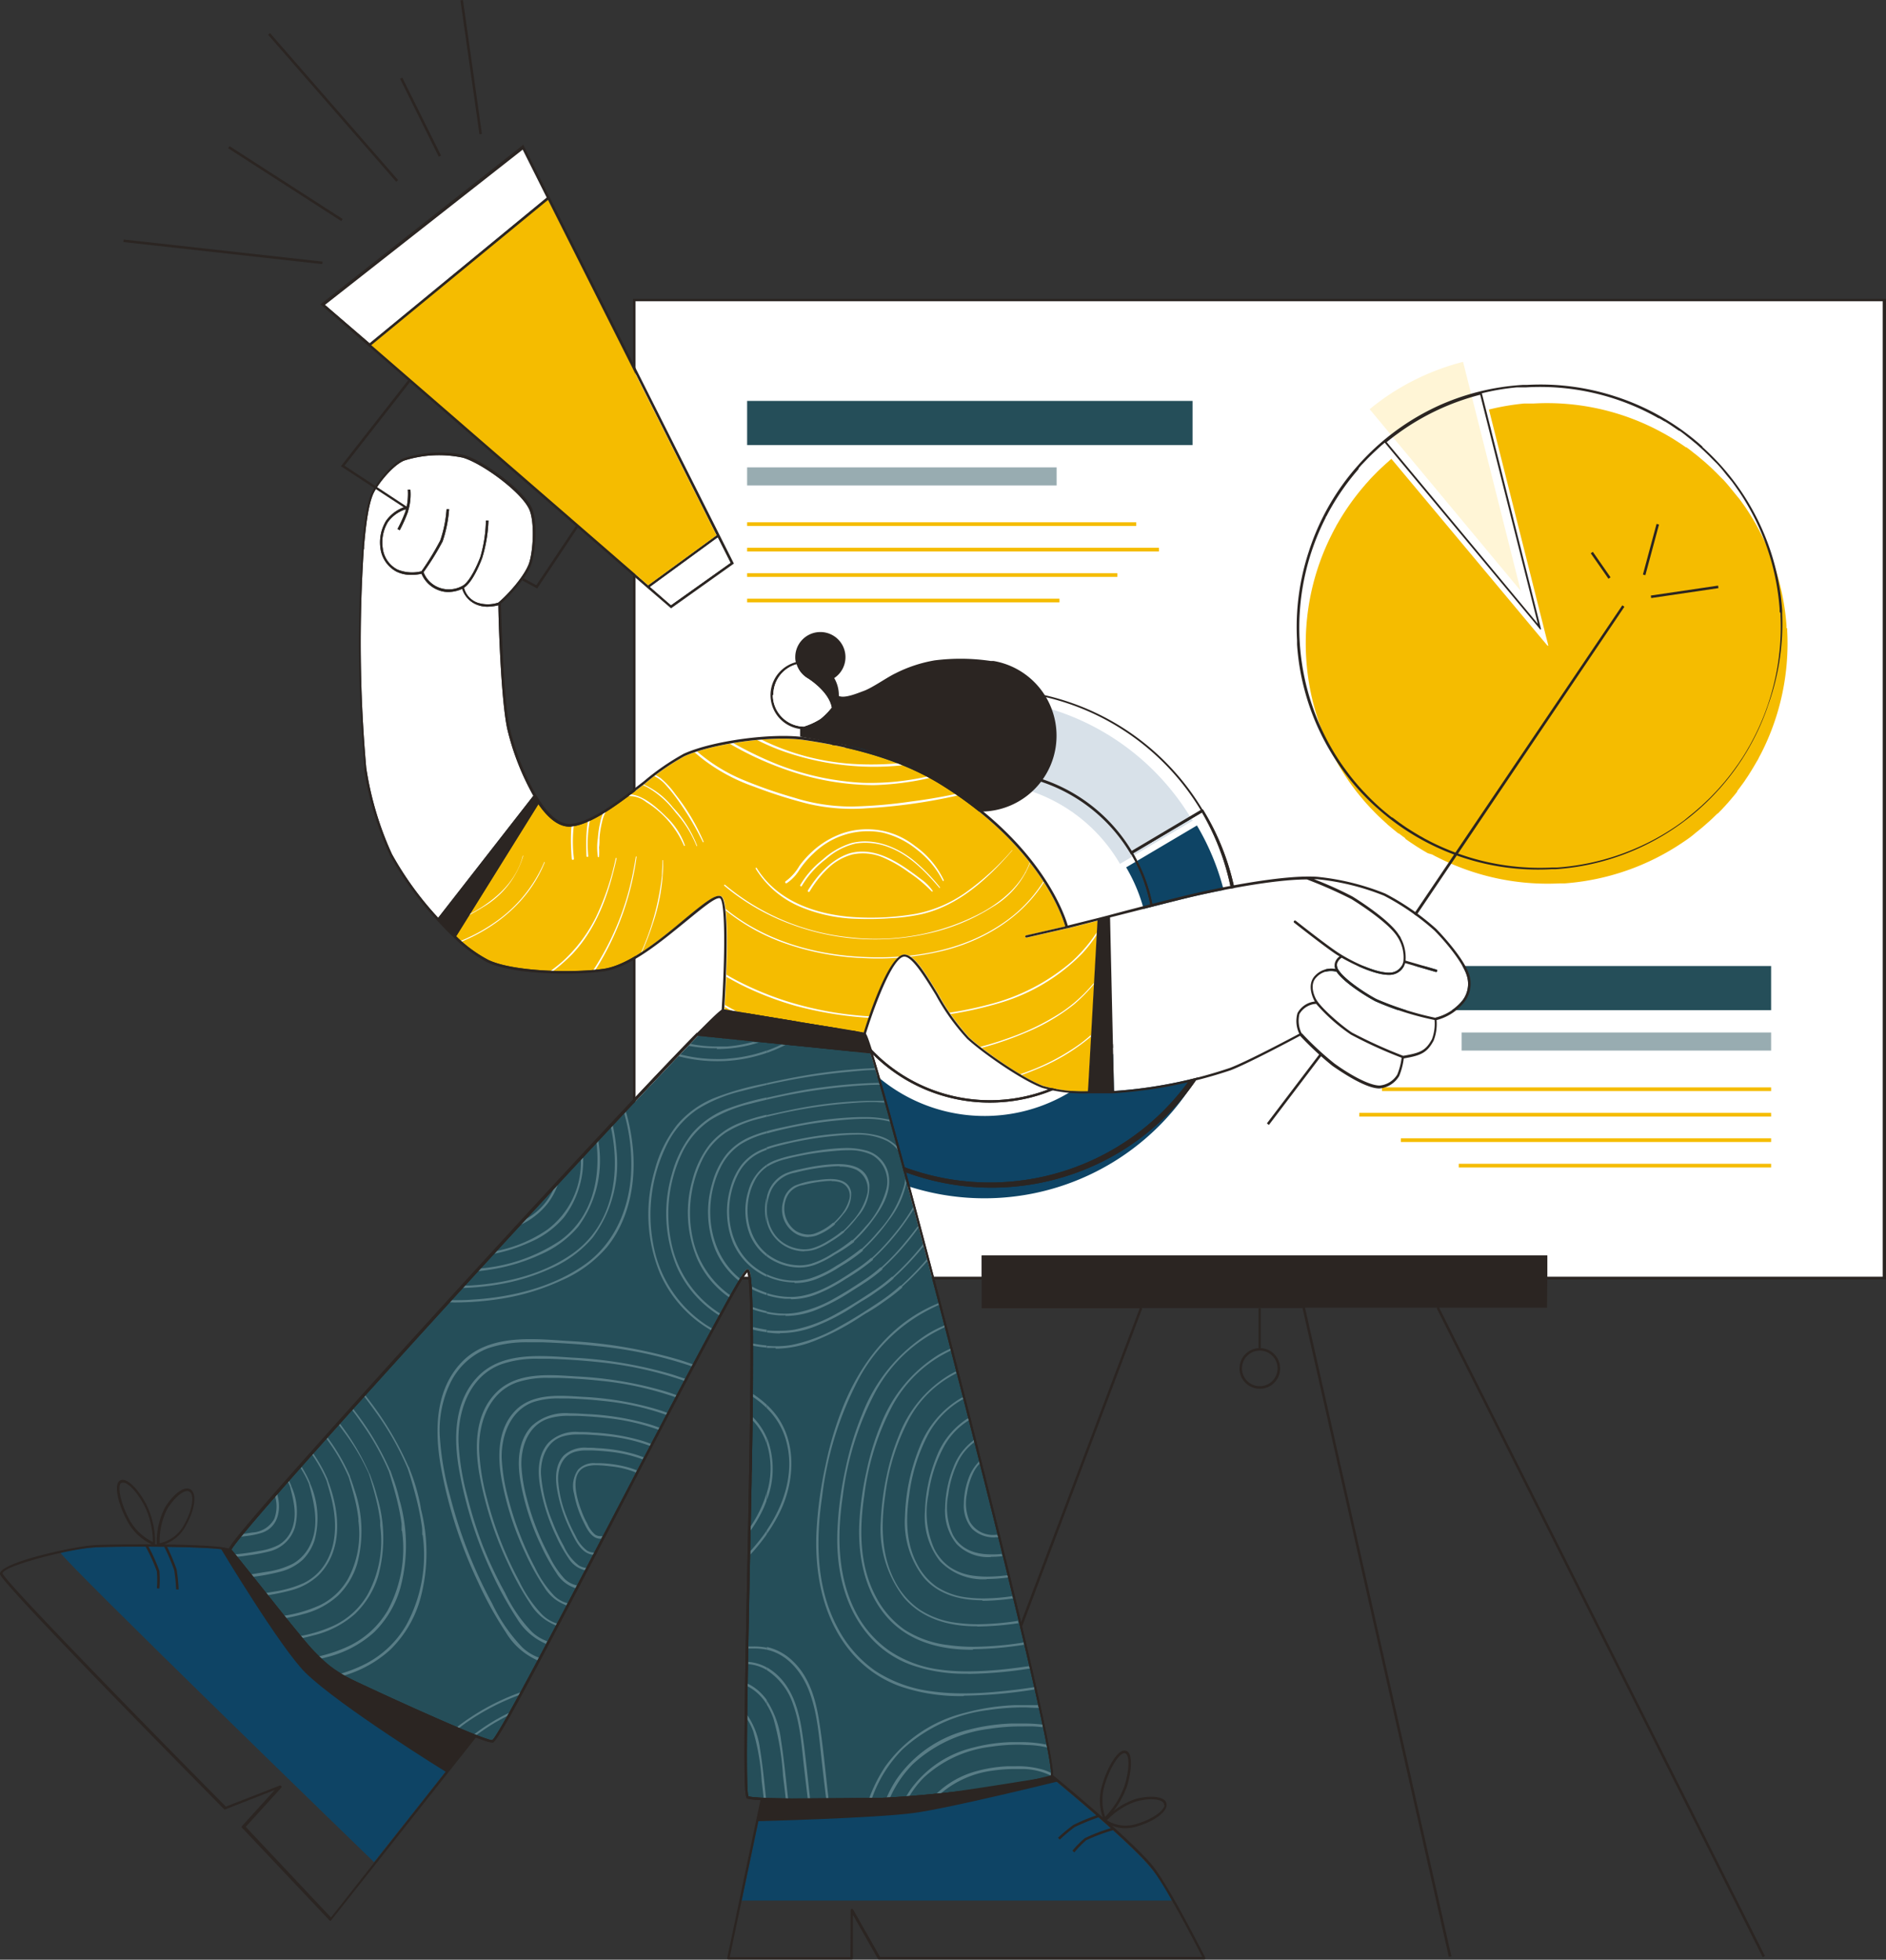
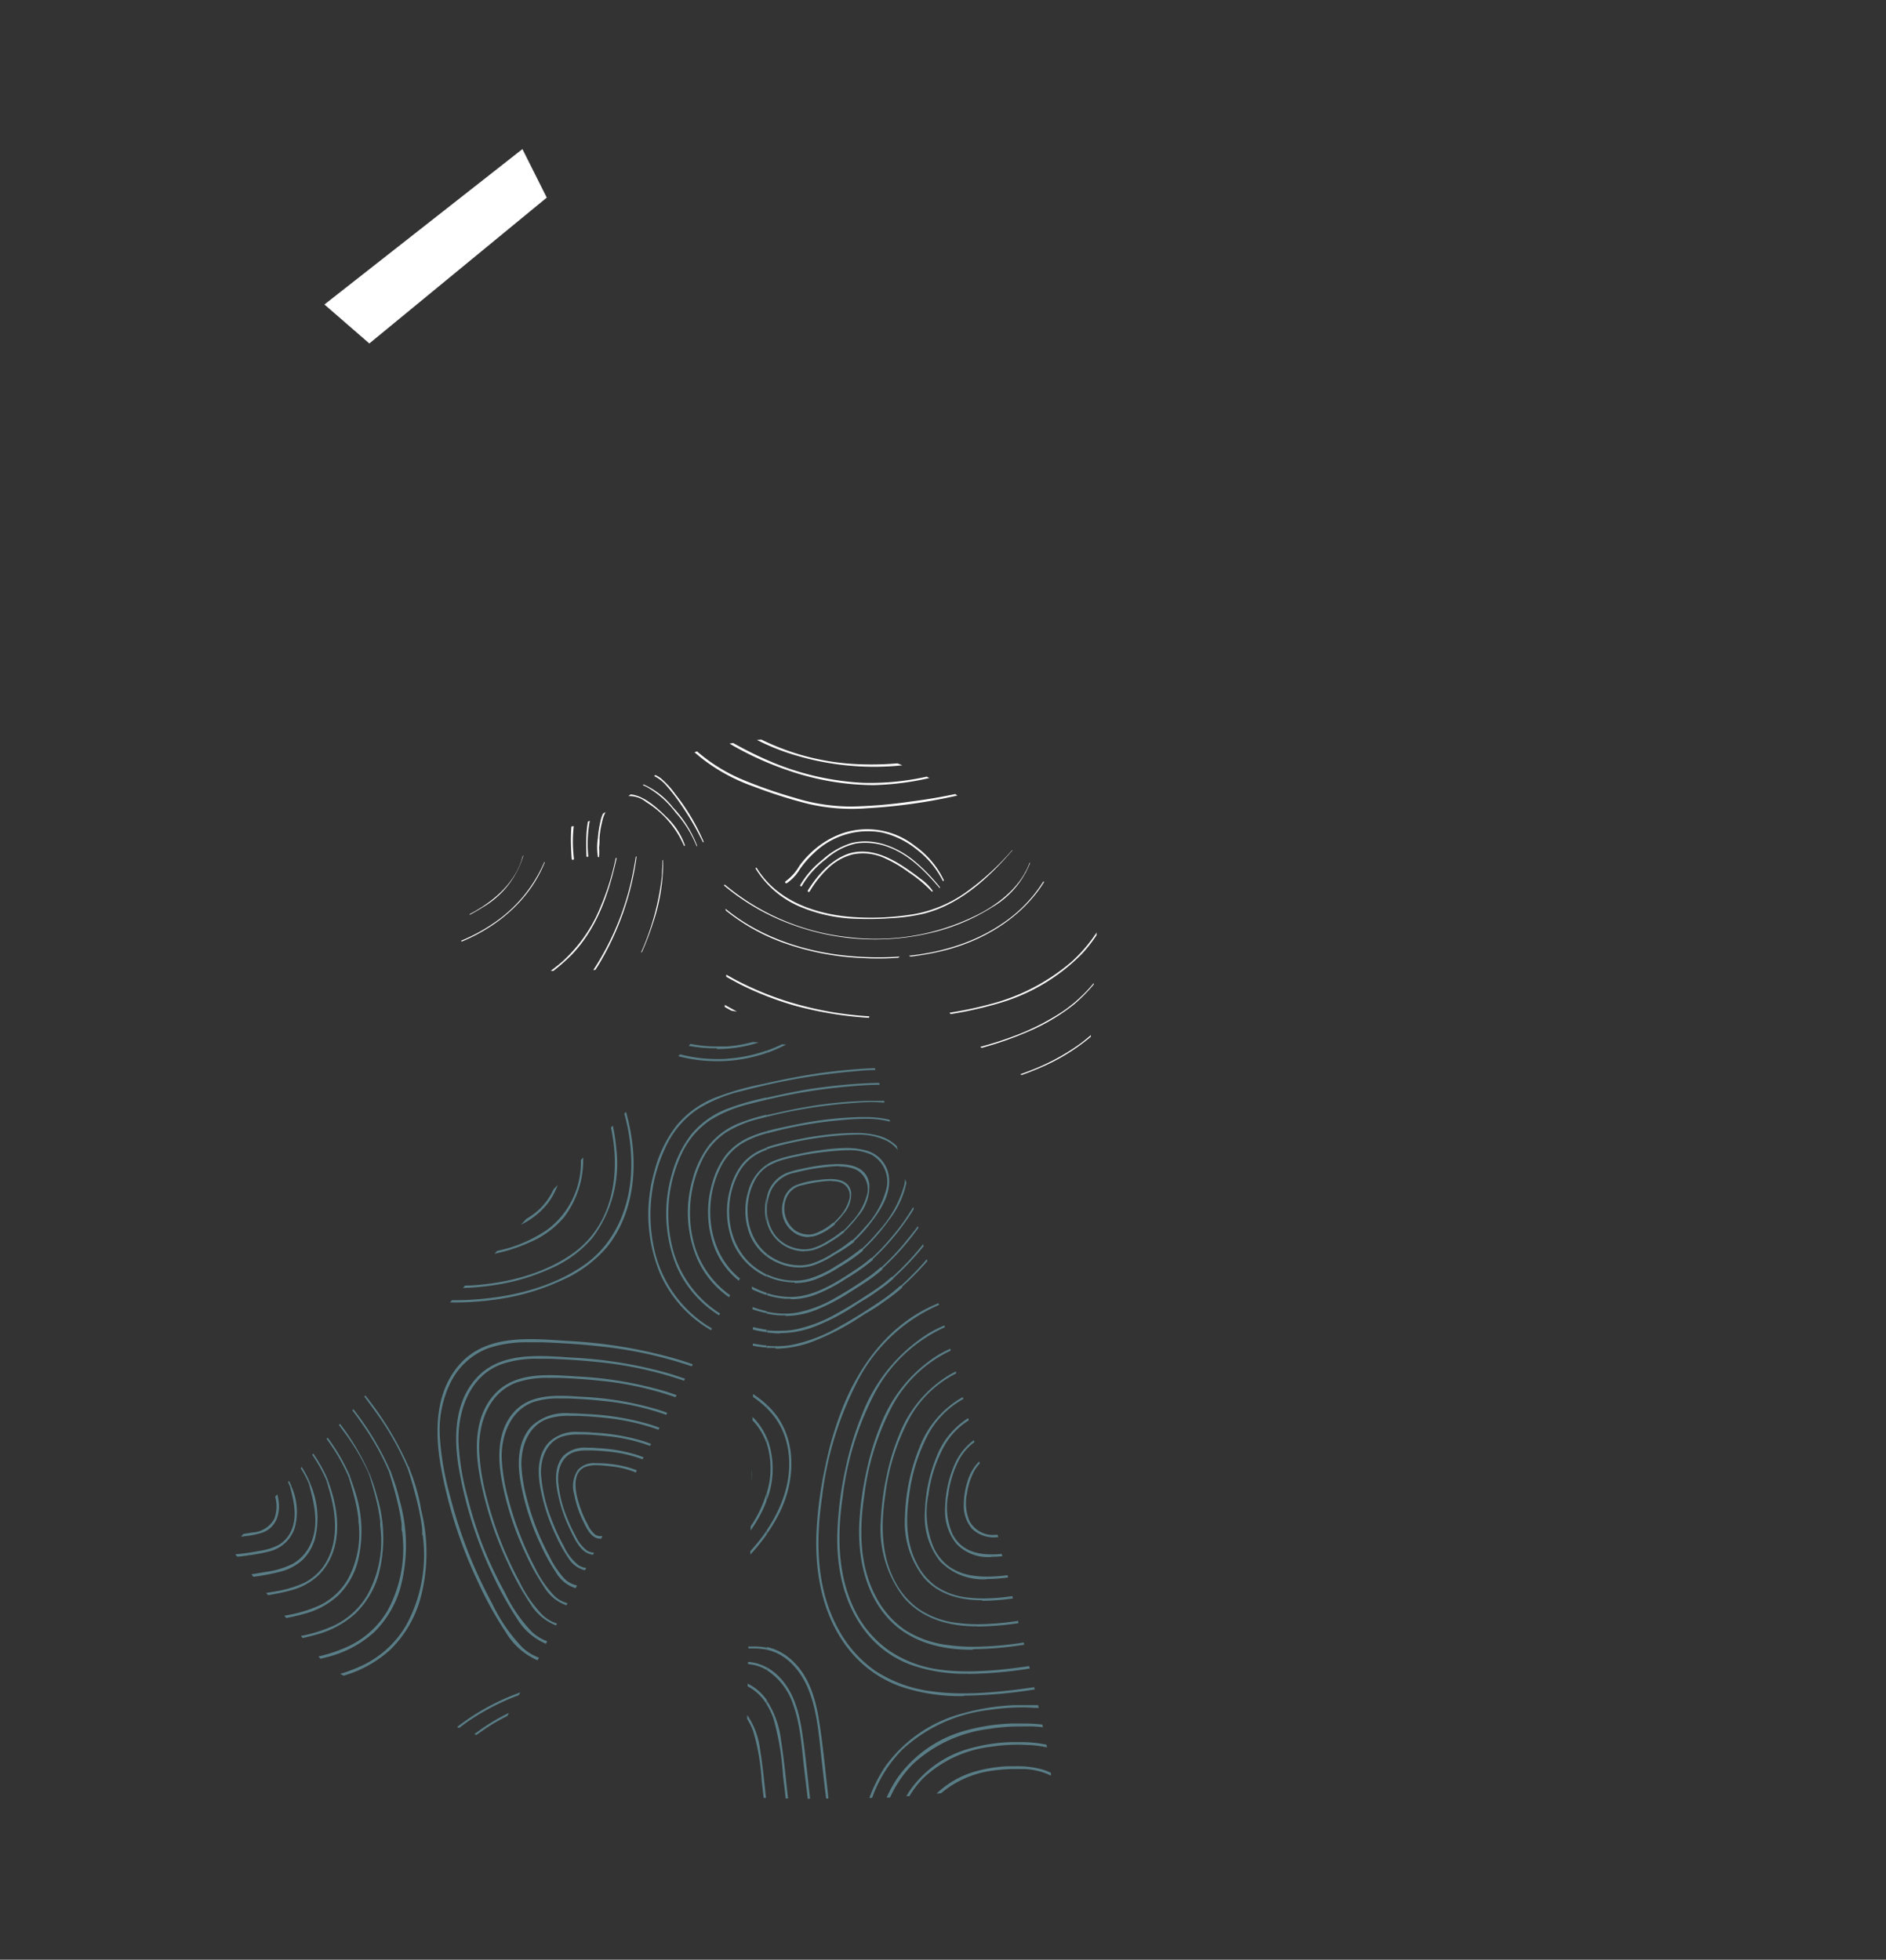
<svg xmlns="http://www.w3.org/2000/svg" viewBox="0 0 244.91 254.47">
  <rect x="0" y="0" width="244.91" height="254.47" fill="#333333" stroke="none" />
  <defs>
    <style>.cls-1{fill:none;}.cls-2{fill:#fff;}.cls-3{clip-path:url(#clip-path);}.cls-4{fill:#254e59;}.cls-5{fill:#98acb1;}.cls-6{fill:#f5bc00;}.cls-7{fill:#0e4465;}.cls-8{fill:#d8e1e9;}.cls-9{fill:#2b2522;}.cls-10{fill:#fff5d6;}.cls-11{clip-path:url(#clip-path-2);}.cls-12{fill:#597d86;}.cls-13{clip-path:url(#clip-path-3);}.cls-14{clip-path:url(#clip-path-4);}.cls-15{clip-path:url(#clip-path-5);}.cls-16{clip-path:url(#clip-path-6);}.cls-17{clip-path:url(#clip-path-7);}</style>
    <clipPath id="clip-path" transform="translate(-33.57 -1.2)">
-       <rect class="cls-1" width="365.96" height="262.71" />
-     </clipPath>
+       </clipPath>
    <clipPath id="clip-path-2" transform="translate(-33.57 -1.2)">
      <path class="cls-1" d="M63.62,202.43c.71.83,2,2.49,3.56,4.42,3.56,4.48,8.44,10.62,9.52,11.19,2.24,1.2,19.85,9.32,20.8,9.11.79-.48,9-16.23,16.26-30.13,4-7.63,8.08-15.51,11.2-21.33,5.25-9.82,5.5-9.74,5.74-9.66s.71.21.64,12.91c0,7.45-.23,17.09-.41,26.41-.28,14-.57,28.39-.17,29.09a10.23,10.23,0,0,0,2.38.23V136.58l-8.9-.91C110.25,150,64.63,200,63.62,202.43" />
    </clipPath>
    <clipPath id="clip-path-3" transform="translate(-33.57 -1.2)">
      <path class="cls-1" d="M133.14,234.67c3.77.15,11,.12,14.73,0,6-.22,21.6-2,22.15-2.87,1-2-18.82-79-23.42-93.83l-13.46-1.38Z" />
    </clipPath>
    <clipPath id="clip-path-4" transform="translate(-33.57 -1.2)">
      <path class="cls-1" d="M122.45,99.39a31.38,31.38,0,0,0-5.11,3.53c-3.18,2.47-6.8,5.28-9.55,5.6q-2.13.24-4.31-2.9l-5.56,8.93H162v-6.87a49.1,49.1,0,0,0-6.12-4.5c-4.58-2.87-10.44-4.79-17.92-5.89a19.32,19.32,0,0,0-2.77-.17c-4.21,0-9.77.93-12.76,2.27" />
    </clipPath>
    <clipPath id="clip-path-5" transform="translate(-33.57 -1.2)">
      <path class="cls-1" d="M97.92,114.55l-5.11,8.23A17.6,17.6,0,0,0,97,125.85c3.22,1.54,11,1.72,14.93,1.17,3.34-.47,7.51-3.92,10.55-6.44,2.62-2.16,4-3.27,4.73-3,1.28.47.62,12,.45,14.71l18.12,3c.47-1.55,3.21-10.13,5.28-10.13,1.22,0,2.68,2.39,4.37,5.17a28.8,28.8,0,0,0,4,5.6A33.62,33.62,0,0,0,162,138V114.55Z" />
    </clipPath>
    <clipPath id="clip-path-6" transform="translate(-33.57 -1.2)">
      <path class="cls-1" d="M162,114.55h6.29a38.73,38.73,0,0,0-6.29-6.87Z" />
    </clipPath>
    <clipPath id="clip-path-7" transform="translate(-33.57 -1.2)">
      <path class="cls-1" d="M162,114.55V138a35.31,35.31,0,0,0,7,4.19,18.88,18.88,0,0,0,5.82.69l1.24-22.17-3.89,1-.06,0-5.24,1.2a.17.17,0,0,1-.2-.12v0a.17.17,0,0,1,.13-.16l5.07-1.16a24.7,24.7,0,0,0-3.6-7Z" />
    </clipPath>
  </defs>
  <g id="Calque_2" data-name="Calque 2">
    <g id="Calque_1-2" data-name="Calque 1">
      <polygon class="cls-2" points="71 25.66 47.96 44.6 42.13 39.54 67.84 19.36 71 25.66" />
      <g class="cls-3">
        <path class="cls-2" d="M80.84,72.49l0-.31c.17-1.92.49-5.5,1.3-7.06.7-1.33,2.52-3.54,3.91-4.11a15,15,0,0,1,7.62-.38c2.5.72,7.55,4.42,8.61,6.68.74,1.59.53,5.41,0,7s-2.64,4-4,5.14a4.34,4.34,0,0,1-2.74,0,2.78,2.78,0,0,1-1.72-1.93c1-.63,1.93-2.7,2.36-3.85A18.62,18.62,0,0,0,97,68.79h-.33a18.06,18.06,0,0,1-.72,4.72c-.4,1.08-1.39,3.24-2.3,3.75a3.64,3.64,0,0,1-3.08.24,3.46,3.46,0,0,1-2-2,34,34,0,0,0,2.48-4,16.75,16.75,0,0,0,.84-4.19h-.33a15.82,15.82,0,0,1-.82,4.07,35.63,35.63,0,0,1-2.44,4,5,5,0,0,1-3.13-.23,3.6,3.6,0,0,1-1.9-2.78A5.11,5.11,0,0,1,83.94,69a4.53,4.53,0,0,1,2.31-1.67c0,.06,0,.12,0,.2a18.43,18.43,0,0,1-1.06,2.36l.29.16a18.64,18.64,0,0,0,1.09-2.45c0-.12.06-.23.08-.33a7.45,7.45,0,0,0,.21-2.49h-.33a8.46,8.46,0,0,1-.14,2.17,4.91,4.91,0,0,0-2.69,1.88,5.42,5.42,0,0,0-.72,3.6,4,4,0,0,0,2.08,3,4.3,4.3,0,0,0,1.93.42,5.81,5.81,0,0,0,1.32-.15,3.84,3.84,0,0,0,2.14,2.11,3.36,3.36,0,0,0,1.34.26,4.22,4.22,0,0,0,1.8-.41,3.23,3.23,0,0,0,1.9,2.06,3.6,3.6,0,0,0,1.39.26,5.88,5.88,0,0,0,1.41-.19c0,1.65.33,12.51,1.18,16.19a33.71,33.71,0,0,0,3.36,8.55L90.47,120.38a42.3,42.3,0,0,1-6-8.26,41.89,41.89,0,0,1-3.34-11.21,184.55,184.55,0,0,1-.32-28.42" transform="translate(-33.57 -1.2)" />
        <polygon class="cls-2" points="127.48 163.05 127.48 165.82 82.53 165.82 82.53 39.11 244.58 39.11 244.58 165.82 200.93 165.82 200.93 163.05 127.48 163.05" />
        <rect class="cls-4" x="172.15" y="125.44" width="57.84" height="5.73" />
        <rect class="cls-5" x="189.8" y="134.07" width="40.19" height="2.35" />
        <rect class="cls-6" x="179.46" y="141.2" width="50.53" height="0.48" />
        <rect class="cls-6" x="176.51" y="144.51" width="53.48" height="0.48" />
        <rect class="cls-6" x="181.91" y="147.81" width="48.08" height="0.48" />
        <rect class="cls-6" x="189.43" y="151.12" width="40.56" height="0.48" />
        <path class="cls-7" d="M189,108.39l-9.19,5.44a21.38,21.38,0,1,1-29.29-7.49,21,21,0,0,1,5.17-2.21l-2.86-10.3A32.07,32.07,0,1,0,189,108.39" transform="translate(-33.57 -1.2)" />
        <path class="cls-8" d="M179,113.35l-.08-.12a21.25,21.25,0,0,0-18.28-10.42,20.89,20.89,0,0,0-5.18.65l-.21-.75,1.13-.35.14,0-2.71-9.76a32.24,32.24,0,0,1,34.31,14.66l-7.85,4.65.07.12.24.42-1.58.93" transform="translate(-33.57 -1.2)" />
        <path class="cls-7" d="M154.85,103.63l-.19-.7.61-.22.21.75-.49.13-.14,0" transform="translate(-33.57 -1.2)" />
        <path class="cls-8" d="M155.2,102.44l-2.39-8.61-.63.18-.27-1,.14,0,1.5-.38,2.64,9.5c-.33.09-.66.2-1,.31m25.64,9.83-.16-.29,7.61-4.51a.86.86,0,0,0,.1.16l.07.13-7.62,4.51" transform="translate(-33.57 -1.2)" />
        <path class="cls-7" d="M154.58,102.66,152.18,94l.63-.18,2.39,8.61-.62.22" transform="translate(-33.57 -1.2)" />
        <path class="cls-9" d="M134.38,139.24a32.21,32.21,0,0,1,11.29-44.12,32.44,32.44,0,0,1,7.79-3.33l.14,0,2.94,10.58-.14,0a21.24,21.24,0,1,0,24,9.64l-.07-.12,9.44-5.59.07.12a32.21,32.21,0,1,1-55.42,32.83m19-47.14a32.38,32.38,0,0,0-7.58,3.26,31.92,31.92,0,1,0,43.81,11.32l-8.95,5.3a21.53,21.53,0,1,1-24.49-9.85l-2.79-10" transform="translate(-33.57 -1.2)" />
        <path class="cls-9" d="M156.26,102.4l-2.94-10.57.14,0a32.26,32.26,0,0,1,36.34,14.62l.07.12-9.44,5.6-.07-.13a21.29,21.29,0,0,0-24-9.64ZM153.68,92l2.78,10a21.55,21.55,0,0,1,24.07,9.69l8.95-5.31A32,32,0,0,0,153.68,92" transform="translate(-33.57 -1.2)" />
        <path class="cls-9" d="M134.38,139.24a32.21,32.21,0,0,1,11.29-44.12,32.44,32.44,0,0,1,7.79-3.33l.14,0,2.94,10.58-.14,0a21.24,21.24,0,1,0,24,9.64l-.07-.12,9.44-5.59.07.12a32.21,32.21,0,1,1-55.42,32.83m19-47.14a32.38,32.38,0,0,0-7.58,3.26,31.92,31.92,0,1,0,43.81,11.32l-8.95,5.3a21.53,21.53,0,1,1-24.49-9.85l-2.79-10" transform="translate(-33.57 -1.2)" />
        <path class="cls-10" d="M231.05,77.93,211.43,54.34l.19-.16.21-.17c.15-.12.3-.24.46-.35a1.56,1.56,0,0,1,.2-.16l.51-.38a31.37,31.37,0,0,1,10.56-4.93l7.49,29.74" transform="translate(-33.57 -1.2)" />
        <path class="cls-6" d="M265.65,82.77c0,.11,0,.22,0,.33a31.44,31.44,0,0,1-3.42,16l-.09.16c-.08.15-.16.3-.23.45s-.16.29-.25.43l-.1.18c-.26.45-.53.9-.81,1.34-.09.15-.19.3-.29.45l0,0-.27.4-.09.14-.28.39-.07.09c-.19.27-.39.53-.59.79l0,.07-.25.32-.19.23-.22.26c-.13.16-.27.33-.42.49a2.09,2.09,0,0,1-.14.17l-.14.15c-.15.17-.29.33-.44.48l-.23.25-.21.21-.29.3-.05,0-.71.69-.09.08-.35.32-.13.11-.36.32,0,0-.42.36c-.4.33-.81.65-1.22,1a1.09,1.09,0,0,0-.17.13l-.4.29-.42.29-.15.1a31.52,31.52,0,0,1-15.4,5.37l-.33,0-.33,0a31.51,31.51,0,0,1-15.94-3.43l-.17-.08-.44-.24L219,112l-.18-.1c-.45-.26-.89-.53-1.33-.81l-.47-.31h0l-.39-.26-.14-.1-.39-.27L216,110c-.27-.19-.52-.38-.78-.58l-.07,0-.31-.25-.23-.19-.26-.21-.5-.42a1.29,1.29,0,0,1-.17-.16l-.18-.16-.48-.44-.24-.23-.22-.2-.29-.29-.07-.07-.66-.68-.09-.1-.31-.34-.13-.14-.3-.34-.09-.11-.29-.35c-.33-.39-.65-.79-.95-1.2l-.14-.19c-.1-.12-.19-.25-.28-.38s-.2-.27-.29-.41l-.1-.15a31.36,31.36,0,0,1-2-31.93,1.19,1.19,0,0,1,.08-.16c.08-.15.15-.3.23-.44l.23-.42c0-.06.07-.13.11-.2a31.6,31.6,0,0,1,3.61-5.09l.06-.08.15-.16.39-.44h0c.14-.16.29-.31.44-.47l.19-.19.32-.33.34-.33.17-.16.63-.58,0,0,.31-.27L214,61l.25-.22L233.73,84.1l.6.71.21.26V85l.1.06-.08-.32-.23-.89-7.41-29.47a31.68,31.68,0,0,1,4.54-.78h.14l.48,0,.46,0h.12a31.13,31.13,0,0,1,16.85,3.82l.37.2.08.05.67.39,0,0,.62.39.11.07c.39.25.76.5,1.13.76l.07,0c.35.25.69.51,1,.77l.2.15.24.19.44.37.18.15.4.34.52.47,0,0,.43.4c.08.08.16.15.23.23l.18.17c.32.32.64.66,1,1l0,0q.52.57,1,1.17c.33.4.65.81,1,1.22l.13.17.29.4c.1.14.2.27.29.41l.11.15a31.48,31.48,0,0,1,5.36,15.4c0,.11,0,.22,0,.33" transform="translate(-33.57 -1.2)" />
        <path class="cls-9" d="M254.61,59.15l-.2-.17-.2-.18A31.37,31.37,0,0,0,244.28,53h0l-.48-.17-.49-.16,0,0a31.31,31.31,0,0,0-11.42-1.49l-.27,0-.26,0A31.15,31.15,0,0,0,220.12,54l0,0-.46.22-.46.23,0,0a31.49,31.49,0,0,0-9.13,7c-.06.07-.11.14-.17.2l-.18.2a31.15,31.15,0,0,0-5.84,9.93l0,0-.17.48c-.06.17-.11.33-.16.49l0,0A31.31,31.31,0,0,0,202,84.33c0,.09,0,.18,0,.27s0,.18,0,.27A31.16,31.16,0,0,0,204.86,96l0,0,.22.46c.08.15.15.31.23.46l0,0a31.22,31.22,0,0,0,7,9.13l.2.17.2.18a31.21,31.21,0,0,0,9.92,5.85h0l.49.17.48.16,0,0a31.26,31.26,0,0,0,11.42,1.49l.26,0,.27,0a31.16,31.16,0,0,0,11.15-2.88l0,0,.46-.22.46-.23,0,0a31.22,31.22,0,0,0,9.13-7l.18-.19c.06-.07.11-.14.17-.2a31.37,31.37,0,0,0,5.85-9.93v0c.06-.16.12-.32.17-.49l.17-.48v0A31.34,31.34,0,0,0,265,81l0-.26,0-.27a31.16,31.16,0,0,0-2.88-11.15l0,0c-.07-.16-.15-.31-.22-.46s-.15-.31-.23-.46l0,0a31.19,31.19,0,0,0-7-9.13m-28.89-6.81,7.49,29.75-19.63-23.6.2-.16.21-.17.45-.35.21-.16.51-.37a31.4,31.4,0,0,1,10.56-4.94m39,28.38c0,.11,0,.22,0,.33A31.4,31.4,0,0,1,261.32,97l-.09.17-.23.44-.24.44-.11.18c-.25.45-.52.89-.8,1.33l-.3.45,0,0c-.08.13-.17.26-.26.39l-.1.14-.28.39-.07.1-.58.78-.06.07-.25.32-.19.23-.21.26-.43.5-.14.16-.14.16-.44.48-.23.24-.21.22-.28.29-.06.06-.71.68-.09.08-.35.33-.13.11-.35.31,0,0-.42.36c-.4.33-.81.65-1.22,1l-.17.13-.4.29-.41.29-.16.11a31.41,31.41,0,0,1-15.4,5.36l-.32,0-.34,0a31.4,31.4,0,0,1-15.94-3.42l-.16-.09-.45-.23-.43-.25-.19-.1c-.44-.26-.89-.53-1.33-.81l-.47-.3h0l-.39-.27a.71.71,0,0,1-.14-.1l-.39-.27-.1-.08-.78-.58-.06,0-.32-.25-.23-.19-.26-.21-.5-.42-.17-.15-.18-.16-.48-.44-.24-.23-.22-.21-.28-.28-.08-.08c-.22-.22-.44-.45-.65-.68a.47.47,0,0,1-.1-.1c-.1-.11-.21-.22-.31-.34l-.13-.14-.3-.34-.09-.11-.29-.34c-.33-.4-.65-.8-.95-1.21l-.14-.19-.28-.38c-.1-.13-.19-.27-.29-.41l-.1-.14a31.37,31.37,0,0,1-2-31.94c0-.05,0-.11.08-.16l.23-.44.23-.42.11-.19a31.17,31.17,0,0,1,3.61-5.09L210,62l.15-.17a5.22,5.22,0,0,1,.39-.43v0l.44-.46.19-.2.32-.32.34-.33.17-.16.63-.59h0l.31-.28.19-.16.26-.22L232.81,82l.59.72.21.25V82.9l.09.06-.08-.32-.22-.9L226,52.27a30.24,30.24,0,0,1,4.55-.77h.13l.49,0,.45,0h.12a31.12,31.12,0,0,1,16.85,3.81l.37.21.08,0,.67.4.05,0,.62.39.11.07,1.12.76.07,0c.35.25.69.51,1,.77a1.56,1.56,0,0,1,.2.16l.24.18.44.37.19.15.39.34.52.47,0,0c.15.13.29.27.43.41a2.39,2.39,0,0,1,.23.22l.18.17c.32.33.65.66,1,1l0,0c.35.37.69.76,1,1.16s.66.81,1,1.22l.12.17.29.4.29.42.11.15a31.41,31.41,0,0,1,5.36,15.4c0,.11,0,.22,0,.33" transform="translate(-33.57 -1.2)" />
        <path class="cls-9" d="M234.5,167.35h44V40H115.77V167.35h45.28v3.73h20.52l-28.95,76.6.35,0,28.93-76.57-.15-.06h21.12l-.16,0,19,84.26.33-.08-19-84.22h17.23l-.14.07,42.33,84.26.3-.14-42.3-84.19h14Zm-73.45-3.11V167h-45V40.3h162V167H234.5v-2.78H161.05" transform="translate(-33.57 -1.2)" />
        <path class="cls-9" d="M197.29,176.26v-5.18H197v5.18a2.64,2.64,0,1,0,.33,0m-.16,4.94a2.31,2.31,0,1,1,2.3-2.31,2.31,2.31,0,0,1-2.3,2.31" transform="translate(-33.57 -1.2)" />
        <path class="cls-9" d="M137.47,95.85v1s6.16,1.08,8.17,1.62c1.6.44,6.24,2.18,6.24,2.18a9.85,9.85,0,1,0,10.71-13.62h-.08l-.28,0a26.8,26.8,0,0,0-7.28-.08,17.93,17.93,0,0,0-5.13,1.7c-1.06.5-3,1.89-4.12,2.28-.74.27-2.45,1-3.2.64v-.1a4.39,4.39,0,0,0-.6-2.22,3.26,3.26,0,1,0-5.06-2.72,2.84,2.84,0,0,0,.07.66,4.43,4.43,0,0,0,.56,8.67M134,91.46a4.1,4.1,0,0,1,3-4,3.28,3.28,0,0,0,1.47,1.84s2.71,1.66,3.09,3.78a9.11,9.11,0,0,1-1.45,1.47,8.89,8.89,0,0,1-2.18,1,4.11,4.11,0,0,1-4-4.1" transform="translate(-33.57 -1.2)" />
        <path class="cls-4" d="M124.24,135.67C110.25,150,64.63,200,63.63,202.43c.7.83,2,2.49,3.55,4.41,3.56,4.49,8.44,10.63,9.52,11.2,2.24,1.2,19.85,9.32,20.8,9.11.79-.48,9-16.23,16.26-30.13,4-7.63,8.08-15.51,11.2-21.33,5.25-9.82,5.5-9.74,5.74-9.66s.71.21.65,12.91c0,7.45-.24,17.09-.42,26.41-.28,14-.57,28.39-.17,29.09.62.39,12.12.39,17.11.22,6-.22,21.6-2,22.15-2.87,1-2-18.82-79-23.42-93.83l-22.36-2.29" transform="translate(-33.57 -1.2)" />
-         <path class="cls-6" d="M172.21,121.75l-.06,0-5.24,1.2a.16.16,0,0,1-.2-.12v0a.16.16,0,0,1,.13-.16l5.07-1.17c-.37-1.28-3.39-10.42-16-18.32-4.58-2.86-10.44-4.78-17.92-5.88-4.12-.6-11.81.43-15.53,2.1a30.94,30.94,0,0,0-5.1,3.53c-3.19,2.47-6.81,5.28-9.55,5.6-1.42.16-2.87-.81-4.32-2.9L92.81,122.77A17.41,17.41,0,0,0,97,125.85c3.22,1.54,11,1.72,14.93,1.17,3.34-.47,7.51-3.92,10.55-6.44,2.62-2.16,4-3.27,4.73-3,1.28.47.62,12,.45,14.71l18.12,3c.47-1.55,3.21-10.13,5.28-10.13,1.22,0,2.68,2.39,4.37,5.17a28.8,28.8,0,0,0,4,5.6c2,1.82,7,5.34,9.65,6.3a19.2,19.2,0,0,0,5.82.69l1.24-22.17-3.89,1" transform="translate(-33.57 -1.2)" />
      </g>
      <g class="cls-11">
        <path class="cls-12" d="M126.69,139a19.76,19.76,0,0,1-5.07-.66l.23-.24a19.29,19.29,0,0,0,4.84.62c.5,0,1,0,1.48-.06a19.25,19.25,0,0,0,5-1.06v.31c-.63.22-1.27.4-1.92.56a19.27,19.27,0,0,1-4.53.53" transform="translate(-33.57 -1.2)" />
        <path class="cls-12" d="M126.66,137.32A18,18,0,0,1,123,137l.23-.25a17.2,17.2,0,0,0,3.43.34c.44,0,.87,0,1.31,0a18.29,18.29,0,0,0,3.37-.59l.75.07c-.42.14-.84.26-1.27.36a17.78,17.78,0,0,1-4.16.49" transform="translate(-33.57 -1.2)" />
        <path class="cls-12" d="M92.42,170.32H92l.27-.29h.16c.81,0,1.62,0,2.43-.07,5-.29,10.33-1.55,14.53-4.47,3.87-2.68,5.81-7.12,6.12-11.73a24.09,24.09,0,0,0-.87-7.95l.22-.23a26.25,26.25,0,0,1,.9,4.82c.4,4.44-.51,9.21-3.37,12.74a16.35,16.35,0,0,1-6,4.37,29.5,29.5,0,0,1-7.59,2.31,38.9,38.9,0,0,1-6.37.51" transform="translate(-33.57 -1.2)" />
        <path class="cls-12" d="M93.67,168.44l.28-.31.62,0c4.62-.27,9.49-1.43,13.33-4.13,5.26-3.71,6.31-10.36,5-16.42l.24-.26a23.52,23.52,0,0,1,.46,3,16.12,16.12,0,0,1-3.07,11.59,14.92,14.92,0,0,1-5.43,4A27,27,0,0,1,98.24,168a33.67,33.67,0,0,1-4.57.45" transform="translate(-33.57 -1.2)" />
-         <path class="cls-12" d="M95.68,166.24l.3-.33a22,22,0,0,0,10.26-3.57c4.13-2.92,5.34-7.89,4.79-12.73l.26-.28c0,.26.07.53.09.8a14.49,14.49,0,0,1-2.74,10.38,13.39,13.39,0,0,1-4.93,3.61A24.13,24.13,0,0,1,97.6,166c-.64.11-1.28.2-1.92.26" transform="translate(-33.57 -1.2)" />
        <path class="cls-12" d="M97.78,164l.34-.37a17.85,17.85,0,0,0,6.5-2.74,10.89,10.89,0,0,0,4.38-9.05l.3-.33a12.32,12.32,0,0,1-2.49,7.76,12,12,0,0,1-4.45,3.25A21.68,21.68,0,0,1,97.78,164" transform="translate(-33.57 -1.2)" />
        <path class="cls-12" d="M101.17,160.25l.68-.73c.27-.16.54-.33.8-.51a8.32,8.32,0,0,0,2.81-3.4l.55-.6a8.7,8.7,0,0,1-1.43,2.6,9.86,9.86,0,0,1-3.41,2.64" transform="translate(-33.57 -1.2)" />
        <path class="cls-12" d="M78.16,218.77l-.43-.21a19.47,19.47,0,0,0,3.1-1.2,13,13,0,0,0,5.51-5.17,19,19,0,0,0,2.12-11.65h0a.06.06,0,0,1-.06-.05c0-.38,0-.75-.05-1.11a34,34,0,0,0-.66-3.37c-.35-1.38-.73-2.77-1.18-4.11a37.1,37.1,0,0,0-4.25-7.48c-.45-.63-.91-1.25-1.38-1.87l.13-.15a41.49,41.49,0,0,1,5.62,9.27.09.09,0,0,1,.06.07l.16.45a24.86,24.86,0,0,1,1.23,4.1c.07.31.12.63.17.95A22.72,22.72,0,0,1,88.1,209a14.8,14.8,0,0,1-3.85,6.42,15.31,15.31,0,0,1-6.09,3.38" transform="translate(-33.57 -1.2)" />
        <path class="cls-12" d="M75.16,216.57l-.25-.27a19.69,19.69,0,0,0,4-1.37,11.67,11.67,0,0,0,5-4.61A16.92,16.92,0,0,0,85.78,200h0a.06.06,0,0,1-.06-.06c0-.28,0-.57,0-.85a28.68,28.68,0,0,0-.59-3.07c-.31-1.26-.68-2.5-1.06-3.74a33.72,33.72,0,0,0-3.68-6.48c-.34-.49-.7-1-1.07-1.46l.14-.15a36.83,36.83,0,0,1,4.75,7.91.22.22,0,0,1,.06.07c.08.24.17.48.25.73a22.23,22.23,0,0,1,.91,3,21.22,21.22,0,0,1,.09,11.64,13.14,13.14,0,0,1-3.39,5.63,14.28,14.28,0,0,1-6.21,3.24l-.71.18" transform="translate(-33.57 -1.2)" />
        <path class="cls-12" d="M72.88,213.92l-.24-.29A18.21,18.21,0,0,0,77,212.25a10,10,0,0,0,4.27-3.93,14.53,14.53,0,0,0,1.67-9s0,0,0-.06l0-.56a25.52,25.52,0,0,0-.52-2.77c-.27-1.11-.6-2.21-.93-3.3A28.83,28.83,0,0,0,78.14,187c-.18-.26-.37-.51-.56-.76l.14-.16a30.66,30.66,0,0,1,3.81,6.45.14.14,0,0,1,.06.07c.09.26.19.53.28.8a18,18,0,0,1,.63,2,18.6,18.6,0,0,1,.16,10.53,11.48,11.48,0,0,1-3,4.85,12.51,12.51,0,0,1-5.44,2.79c-.46.13-.92.24-1.38.34" transform="translate(-33.57 -1.2)" />
        <path class="cls-12" d="M70.74,211.3l-.25-.3a17.39,17.39,0,0,0,4.66-1.38,8.44,8.44,0,0,0,3.59-3.36,12.33,12.33,0,0,0,1.37-7.54,0,0,0,0,1,0-.05,2.62,2.62,0,0,0,0-.28,20.53,20.53,0,0,0-.48-2.6c-.22-.92-.5-1.84-.77-2.75a24.24,24.24,0,0,0-2.7-4.75l-.18-.26.14-.15a25.39,25.39,0,0,1,2.9,5,.1.1,0,0,1,0,.06c.14.37.27.75.4,1.13.06.2.13.4.19.6a16.39,16.39,0,0,1,.34,9.6,9.74,9.74,0,0,1-2.47,4.11A10.53,10.53,0,0,1,73,210.78c-.73.21-1.47.37-2.22.52" transform="translate(-33.57 -1.2)" />
        <path class="cls-12" d="M68.38,208.35l-.24-.3.94-.16A14.86,14.86,0,0,0,73,206.77a6.8,6.8,0,0,0,2.91-2.71c1.47-2.53,1.36-5.57.69-8.33-.19-.76-.41-1.51-.63-2.26h0a18.88,18.88,0,0,0-1.87-3.38l.14-.16a19.43,19.43,0,0,1,1.9,3.42l0,.06c1.08,2.85,1.7,6.13.75,9.09a7.86,7.86,0,0,1-2,3.29,8.26,8.26,0,0,1-3.55,1.92,28.47,28.47,0,0,1-3.05.64" transform="translate(-33.57 -1.2)" />
        <path class="cls-12" d="M66.44,205.91l-.22-.28,1.91-.32a10.94,10.94,0,0,0,3.5-1.07,5.53,5.53,0,0,0,2.28-2.57c1.14-2.55.46-5.27-.24-7.83h0a13.16,13.16,0,0,0-1.06-2l.14-.15a13.73,13.73,0,0,1,1.09,2.08s0,0,0,.06a11.07,11.07,0,0,1,.6,7.3,6.34,6.34,0,0,1-1.55,2.6,6.83,6.83,0,0,1-2.85,1.54,27.82,27.82,0,0,1-3.64.69" transform="translate(-33.57 -1.2)" />
        <path class="cls-12" d="M64.37,203.33c-.08-.1-.17-.2-.24-.3a27.48,27.48,0,0,0,3-.42,8.09,8.09,0,0,0,2.59-.78,4,4,0,0,0,1.7-1.93c.8-1.87.28-3.8-.19-5.67v0c-.08-.2-.17-.39-.26-.58s.09-.1.13-.16c.11.21.21.42.3.64a.1.1,0,0,1,0,.06,8,8,0,0,1,.46,5.36,4.6,4.6,0,0,1-3.26,3.09,22.67,22.67,0,0,1-2.73.52c-.51.08-1,.15-1.56.19" transform="translate(-33.57 -1.2)" />
        <path class="cls-12" d="M64.87,200.74l.29-.35,1.17-.19a3.44,3.44,0,0,0,2.85-1.76,4.58,4.58,0,0,0,.12-2.9l.27-.3c.56,1.94.16,4.27-2,5a11,11,0,0,1-1.88.4l-.85.11" transform="translate(-33.57 -1.2)" />
        <path class="cls-12" d="M133.14,184.05a13.38,13.38,0,0,0-1.78-1.45l0,0v-.38a14.8,14.8,0,0,1,1.82,1.42v.44m-2.17,19v-.46c.61-.68,1.18-1.37,1.72-2.1l.44-.63v.51a26.47,26.47,0,0,1-2.17,2.68M103.38,216.8a9,9,0,0,1-4.11-3.61,48.36,48.36,0,0,1-3.67-6.65,59.41,59.41,0,0,1-4.8-15c-.81-4.65-.72-10,2.85-13.59,2.35-2.34,5.59-2.86,8.83-2.86,1.6,0,3.2.13,4.69.23a62.54,62.54,0,0,1,14.57,2.44q.9.28,1.8.6c-.05.09-.1.17-.14.26A54.26,54.26,0,0,0,111.2,176c-2.37-.26-4.75-.41-7.13-.5-.58,0-1.17,0-1.75,0a15.75,15.75,0,0,0-5.33.76,9.05,9.05,0,0,0-4.89,4.42,14.06,14.06,0,0,0-1.42,7A37.19,37.19,0,0,0,92,195.4a60.58,60.58,0,0,0,5.47,14,21.55,21.55,0,0,0,3.91,5.7,6.29,6.29,0,0,0,2.2,1.36l-.15.29" transform="translate(-33.57 -1.2)" />
        <path class="cls-12" d="M133.14,188.7h0a8.24,8.24,0,0,0-1.86-3.08v-.45a9.26,9.26,0,0,1,.78.88,8.67,8.67,0,0,1,1.07,1.83v.83M131,200c0-.18,0-.35,0-.53a15.67,15.67,0,0,0,2.1-4.36v1c-.11.3-.23.59-.35.88A18.16,18.16,0,0,1,131,200m-26.51,14.66a8.07,8.07,0,0,1-3.79-3.29,45.14,45.14,0,0,1-3.27-5.94A53.37,53.37,0,0,1,93.18,192c-.72-4.12-.64-8.87,2.46-12.07,2.11-2.17,5.06-2.64,8-2.64,1.39,0,2.78.1,4.07.19a56,56,0,0,1,13.11,2.18l1.71.57-.14.26a48.78,48.78,0,0,0-11.15-2.42c-2.1-.22-4.22-.36-6.34-.43-.47,0-.93,0-1.4,0a13.71,13.71,0,0,0-4.84.72c-4.14,1.54-5.68,6.09-5.55,10.18a33.05,33.05,0,0,0,1.15,7,53,53,0,0,0,2,6.37A53.68,53.68,0,0,0,99.14,208a19.19,19.19,0,0,0,3.49,5.09,5.69,5.69,0,0,0,2,1.23l-.15.29" transform="translate(-33.57 -1.2)" />
        <path class="cls-12" d="M131.16,193.52l0-2a10.7,10.7,0,0,1,0,2m-25.38,18.75a6.77,6.77,0,0,1-3.32-2.78,36.1,36.1,0,0,1-2.85-5.12,46.41,46.41,0,0,1-3.77-11.65c-.65-3.65-.62-7.86,2.15-10.68,1.83-1.86,4.38-2.27,6.92-2.27,1.18,0,2.36.09,3.47.16a49,49,0,0,1,11.41,1.89c.55.16,1.09.35,1.63.54,0,.09-.09.18-.14.27a41.89,41.89,0,0,0-9.72-2.13c-1.83-.2-3.67-.32-5.51-.38l-1.26,0a12.25,12.25,0,0,0-4.08.58c-3.71,1.32-5.06,5.37-4.91,9a29.07,29.07,0,0,0,1,6.08,47.19,47.19,0,0,0,1.75,5.44,46.71,46.71,0,0,0,2.44,5.28,16.7,16.7,0,0,0,3,4.38,4.85,4.85,0,0,0,1.91,1.14l-.15.29" transform="translate(-33.57 -1.2)" />
        <path class="cls-12" d="M107.15,209.66a5.46,5.46,0,0,1-2.9-2.35,29.94,29.94,0,0,1-2.41-4.32,39.08,39.08,0,0,1-3.15-9.78c-.53-3-.48-6.49,1.79-8.83,1.54-1.58,3.69-1.93,5.84-1.93,1,0,2,.08,2.87.13a40.83,40.83,0,0,1,9.57,1.59c.49.15,1,.31,1.45.49,0,.09-.09.17-.13.26a34.36,34.36,0,0,0-8.14-1.8c-1.52-.17-3-.27-4.58-.33l-1.15,0a10.24,10.24,0,0,0-3.35.46c-3,1.06-4.22,4.35-4.14,7.33a23.81,23.81,0,0,0,.83,5.1,38,38,0,0,0,1.47,4.61,38.38,38.38,0,0,0,2,4.42,14.16,14.16,0,0,0,2.49,3.67,3.86,3.86,0,0,0,1.75,1l-.15.29" transform="translate(-33.57 -1.2)" />
        <path class="cls-12" d="M108.32,207.43a4.45,4.45,0,0,1-2.52-2,24.93,24.93,0,0,1-2-3.6,31.92,31.92,0,0,1-2.62-8.13c-.45-2.51-.41-5.38,1.45-7.34a6.45,6.45,0,0,1,4.91-1.64c.79,0,1.58.06,2.32.1a34.65,34.65,0,0,1,8,1.31c.46.14.91.3,1.36.47l-.13.26a29,29,0,0,0-6.87-1.54c-1.25-.14-2.5-.22-3.75-.27l-1,0a8.5,8.5,0,0,0-2.7.36c-2.59.86-3.57,3.63-3.49,6.14a20.18,20.18,0,0,0,.68,4.16,32.87,32.87,0,0,0,1.2,3.76,32.38,32.38,0,0,0,1.72,3.74,12,12,0,0,0,2,3,3.28,3.28,0,0,0,1.65.87l-.17.33" transform="translate(-33.57 -1.2)" />
        <path class="cls-12" d="M109.54,205.09h-.07a3.47,3.47,0,0,1-2.08-1.56,18.4,18.4,0,0,1-1.59-2.84,24.86,24.86,0,0,1-2.09-6.49c-.34-1.95-.3-4.16,1.12-5.7a5,5,0,0,1,3.94-1.35c.57,0,1.15,0,1.7.07a27.17,27.17,0,0,1,6.46,1.06c.4.12.79.26,1.18.41,0,.08-.09.17-.14.26a22.15,22.15,0,0,0-5.51-1.26c-1-.11-2-.18-3-.22h-.79a6.44,6.44,0,0,0-2.14.29c-2,.68-2.78,2.88-2.71,4.85a20,20,0,0,0,1.47,6.14,24.12,24.12,0,0,0,1.5,3.22,6.46,6.46,0,0,0,1.94,2.5,2.25,2.25,0,0,0,1,.33,3,3,0,0,1-.16.31" transform="translate(-33.57 -1.2)" />
        <path class="cls-12" d="M110.6,203.07h-.16c-1.5-.24-2.28-2.09-2.86-3.29a19.39,19.39,0,0,1-1.64-5c-.29-1.57-.3-3.35.85-4.59a4,4,0,0,1,3-1c.42,0,.85,0,1.25.05a20.87,20.87,0,0,1,4.9.78c.41.12.81.26,1.21.42l-.14.26a17.13,17.13,0,0,0-4.35-1c-.72-.08-1.45-.13-2.18-.16l-.76,0a5.13,5.13,0,0,0-1.51.19c-1.63.49-2.23,2.18-2.16,3.73a15.33,15.33,0,0,0,1.13,4.75,20.76,20.76,0,0,0,1.14,2.44,5,5,0,0,0,1.47,1.89,1.76,1.76,0,0,0,.93.27l-.16.31" transform="translate(-33.57 -1.2)" />
        <path class="cls-12" d="M111.58,201h-.2c-1.09-.12-1.65-1.39-2.08-2.26a13.54,13.54,0,0,1-1.18-3.56,3.76,3.76,0,0,1,.5-3.12,2.75,2.75,0,0,1,2.3-.86l.63,0a15.78,15.78,0,0,1,3.55.53c.38.11.78.24,1.18.4a2.44,2.44,0,0,0-.14.28l-.27-.11a11.91,11.91,0,0,0-3.07-.7,16.89,16.89,0,0,0-1.78-.14,4.36,4.36,0,0,0-1.15.13c-2.48.66-1.42,4.16-.79,5.81a11.58,11.58,0,0,0,.77,1.68,3.67,3.67,0,0,0,1,1.39,1.21,1.21,0,0,0,.7.2l.25,0a3.59,3.59,0,0,1-.17.34h-.08" transform="translate(-33.57 -1.2)" />
        <path class="cls-12" d="M133.14,215.42h0a7.57,7.57,0,0,0-1.65-.16l-.73,0V215c.24,0,.49,0,.73,0a8.51,8.51,0,0,1,1.67.16v.33M93.2,225.58l-.28-.12a30,30,0,0,1,8.22-4.5l-.19.36a30.52,30.52,0,0,0-6.66,3.45c-.37.26-.73.53-1.09.81" transform="translate(-33.57 -1.2)" />
        <path class="cls-12" d="M133.14,218.06a5.66,5.66,0,0,0-1.67-.66c-.26-.05-.51-.09-.77-.12V217a5.81,5.81,0,0,1,2.44.72v.37m-37.72,8.43-.28-.11a25.15,25.15,0,0,1,4.57-2.81l-.23.41a25.2,25.2,0,0,0-3.09,1.81l-1,.7" transform="translate(-33.57 -1.2)" />
        <path class="cls-12" d="M133.14,222.53a6.28,6.28,0,0,0-2.49-2.36v-.35a6.25,6.25,0,0,1,1.62,1.12,7.58,7.58,0,0,1,.87,1v.57" transform="translate(-33.57 -1.2)" />
        <path class="cls-12" d="M133.05,234.67l-.31,0c-.09-.74-.17-1.48-.26-2.22a28.57,28.57,0,0,0-1.1-6.43,7.68,7.68,0,0,0-.79-1.6v-.55a10.13,10.13,0,0,1,1.67,4.43c.35,2.11.55,4.26.78,6.39" transform="translate(-33.57 -1.2)" />
        <path class="cls-12" d="M133.14,176.18H133a16,16,0,0,1-1.69-.24v-.29a15.44,15.44,0,0,0,1.79.26v.28" transform="translate(-33.57 -1.2)" />
        <path class="cls-12" d="M125.9,173.93a15.79,15.79,0,0,1-6.64-7.41,20.19,20.19,0,0,1-.67-13.37,16.12,16.12,0,0,1,2.89-5.87,12.54,12.54,0,0,1,5.12-3.61,37.59,37.59,0,0,1,6.16-1.74l.38-.09v.24c-1.08.25-2.16.51-3.23.79a19.41,19.41,0,0,0-5.73,2.35,11.93,11.93,0,0,0-4.2,5,20.55,20.55,0,0,0-1.46,13.15,15.89,15.89,0,0,0,6.76,9.88l.76.46-.14.25" transform="translate(-33.57 -1.2)" />
        <path class="cls-12" d="M133.14,174.19a15.44,15.44,0,0,1-1.8-.34v-.3l.14,0c.54.13,1.1.24,1.66.32v.28" transform="translate(-33.57 -1.2)" />
        <path class="cls-12" d="M126.94,172a14.18,14.18,0,0,1-5.51-6.37,18.1,18.1,0,0,1-.6-12,14.51,14.51,0,0,1,2.55-5.18,11.29,11.29,0,0,1,4.58-3.25,33.31,33.31,0,0,1,5.18-1.49V144c-.71.16-1.41.34-2.11.52a17.45,17.45,0,0,0-5.2,2.11A10.79,10.79,0,0,0,122.1,151a18.34,18.34,0,0,0-1.32,11.74,14.2,14.2,0,0,0,6,8.83l.3.19-.14.25" transform="translate(-33.57 -1.2)" />
        <path class="cls-12" d="M133.14,171.72a14.71,14.71,0,0,1-1.84-.5v-.3a14.4,14.4,0,0,0,1.84.54v.26" transform="translate(-33.57 -1.2)" />
        <path class="cls-12" d="M128.25,169.66a12,12,0,0,1-4.14-5,15.41,15.41,0,0,1-.6-10.33,12.57,12.57,0,0,1,2.16-4.46,9.6,9.6,0,0,1,3.93-2.84,24.48,24.48,0,0,1,3.54-1.08v.27l-.85.22a14.88,14.88,0,0,0-4.41,1.79,9,9,0,0,0-3.21,3.77,15.67,15.67,0,0,0-1.11,10.16,12.14,12.14,0,0,0,4.83,7.23,2,2,0,0,0-.14.25" transform="translate(-33.57 -1.2)" />
        <path class="cls-12" d="M133.14,169.37a10.94,10.94,0,0,1-1.35-.5,6.11,6.11,0,0,1-.58-.27c0-.12,0-.23,0-.34a11.66,11.66,0,0,0,1.95.83v.28" transform="translate(-33.57 -1.2)" />
        <path class="cls-12" d="M129.5,167.5a10.31,10.31,0,0,1-3-3.93,13.07,13.07,0,0,1-.45-8.68,10.51,10.51,0,0,1,1.79-3.72,8.09,8.09,0,0,1,3.26-2.39,15,15,0,0,1,2.08-.7v.28a12.18,12.18,0,0,0-3.45,1.44,7.64,7.64,0,0,0-2.65,3.12c-2.29,4.7-1.57,11,2.61,14.33l-.06.1a1,1,0,0,0-.09.15" transform="translate(-33.57 -1.2)" />
        <path class="cls-12" d="M133.14,167a8.58,8.58,0,0,1-4.35-4.35,10.85,10.85,0,0,1-.37-7.2,8.62,8.62,0,0,1,1.5-3.07,6.67,6.67,0,0,1,2.66-1.94l.56-.22v.29a7.86,7.86,0,0,0-1.6.77,6.32,6.32,0,0,0-2.19,2.51c-2.06,4.09-1.27,9.73,2.74,12.31a9,9,0,0,0,1,.58V167" transform="translate(-33.57 -1.2)" />
        <path class="cls-12" d="M133.14,164.36a6.76,6.76,0,0,1-2.17-2.78,8.57,8.57,0,0,1-.22-5.74,6,6,0,0,1,2.39-3.41v.3a4.9,4.9,0,0,0-1.63,1.92c-1.53,3-1.07,7.17,1.63,9.35v.36" transform="translate(-33.57 -1.2)" />
        <path class="cls-12" d="M133.14,160a6.33,6.33,0,0,1,0-3.4V160" transform="translate(-33.57 -1.2)" />
      </g>
      <g class="cls-13">
        <path class="cls-12" d="M133.14,137.94v-.31a17.9,17.9,0,0,0,2-.84l.52.05a21.16,21.16,0,0,1-2.54,1.1" transform="translate(-33.57 -1.2)" />
        <path class="cls-12" d="M133.14,200.41v-.51c2.36-3.48,3.7-7.76,2.43-11.91a9.27,9.27,0,0,0-2.43-3.93v-.45a10.63,10.63,0,0,1,1.16,1.26c2.7,3.53,2.48,8.47.7,12.35a20.74,20.74,0,0,1-1.86,3.19" transform="translate(-33.57 -1.2)" />
        <path class="cls-12" d="M133.14,196.06v-1a10.67,10.67,0,0,0,0-6.4v-.83a11.29,11.29,0,0,1,0,8.19" transform="translate(-33.57 -1.2)" />
        <path class="cls-12" d="M140.85,234.77c-.18-1.52-.36-3-.53-4.54-.36-3.07-.53-6.29-1.6-9.22-.92-2.54-2.81-5-5.58-5.59v-.33l.12,0a7,7,0,0,1,3.29,1.84c2.11,2,2.95,4.93,3.39,7.75.52,3.28.82,6.61,1.2,9.91,0,0,0,.1,0,.15h-.31" transform="translate(-33.57 -1.2)" />
        <path class="cls-12" d="M138.77,234.77h-.31l-.45-3.82c-.33-2.81-.48-5.74-1.45-8.42a8.44,8.44,0,0,0-3.42-4.46v-.37a7.41,7.41,0,0,1,1.46,1.09c1.91,1.84,2.67,4.46,3.08,7,.47,3,.74,6,1.09,9" transform="translate(-33.57 -1.2)" />
        <path class="cls-12" d="M135.91,234.74h-.31c-.11-1-.23-2-.35-2.94a34.83,34.83,0,0,0-1.25-7.46,9.21,9.21,0,0,0-.86-1.79V222a12.18,12.18,0,0,1,1.86,5.22c.39,2.5.62,5,.91,7.56" transform="translate(-33.57 -1.2)" />
        <path class="cls-12" d="M133.14,142.08v-.24c2.38-.52,4.77-1,7.19-1.33,2.27-.31,4.56-.52,6.86-.61a2.17,2.17,0,0,0,.07.24c-1.14,0-2.28.13-3.4.23a81.08,81.08,0,0,0-10.72,1.71m1.14,34.15c-.38,0-.76,0-1.14,0v-.28q.63.06,1.26.06a11.46,11.46,0,0,0,1.94-.16,20.68,20.68,0,0,0,6.24-2.39c1.82-1,3.6-2.14,5.33-3.3a22.31,22.31,0,0,0,2.56-2,.16.16,0,0,1,.1,0h0a40.55,40.55,0,0,0,3.36-3.45l.06.25a38.19,38.19,0,0,1-3.28,3.33.15.15,0,0,1,0,.12,22.79,22.79,0,0,1-2.14,1.67l-.92.65c-.56.38-1.13.73-1.72,1.06l-.68.44a32.66,32.66,0,0,1-5.95,3.1,14,14,0,0,1-5,1" transform="translate(-33.57 -1.2)" />
        <path class="cls-12" d="M133.14,144v-.26l.36-.08c2.28-.5,4.56-1,6.87-1.27a65,65,0,0,1,7-.57h.39a2.17,2.17,0,0,1,.07.24c-1.4,0-2.8.11-4.19.23A73,73,0,0,0,133.14,144m1.72,30.35a9.16,9.16,0,0,1-1-.05l-.68-.07v-.28A13.8,13.8,0,0,0,135,174a10.6,10.6,0,0,0,1.78-.15,18.48,18.48,0,0,0,5.42-2.07c1.64-.89,3.23-1.92,4.79-2.95a20.71,20.71,0,0,0,2.37-1.82.13.13,0,0,1,.1,0h0a35.85,35.85,0,0,0,3.65-3.84l.36-.44c0,.09.05.17.07.25a36.92,36.92,0,0,1-3.93,4.17.13.13,0,0,1-.05.11,18.08,18.08,0,0,1-2.1,1.62l-.59.42c-.46.32-.94.61-1.43.89l-.85.54a27.12,27.12,0,0,1-5.29,2.75,12.49,12.49,0,0,1-4.41.83" transform="translate(-33.57 -1.2)" />
        <path class="cls-12" d="M133.14,146.24V146l1.23-.27c1.92-.43,3.84-.82,5.78-1.09a55.27,55.27,0,0,1,6-.49h.71c.51,0,1,0,1.52,0l.06.22c-.49,0-1-.06-1.48-.06-1.36,0-2.72.12-4,.23a64.38,64.38,0,0,0-9.85,1.69M135.57,172a8.19,8.19,0,0,1-.85,0,12,12,0,0,1-1.58-.22v-.26a11.24,11.24,0,0,0,2.37.26,8.67,8.67,0,0,0,1.7-.16,15.77,15.77,0,0,0,4.68-1.8c1.38-.76,2.71-1.62,4-2.48a16.8,16.8,0,0,0,2-1.55.21.21,0,0,1,.1,0h0a29.17,29.17,0,0,0,3.11-3.27c.56-.68,1.13-1.38,1.67-2.11l.06.23a33.7,33.7,0,0,1-4.69,5.29.13.13,0,0,1,0,.12,19.7,19.7,0,0,1-2.12,1.61l-.15.1c-.31.21-.63.42-.95.61l-.93.59a26,26,0,0,1-4.53,2.37,10.86,10.86,0,0,1-3.87.75" transform="translate(-33.57 -1.2)" />
        <path class="cls-12" d="M133.14,148.36v-.28c.66-.18,1.32-.33,2-.48,1.66-.36,3.31-.7,5-.93a46.59,46.59,0,0,1,5-.41h.66a13.67,13.67,0,0,1,3.32.35c0,.09,0,.17.07.25a12.43,12.43,0,0,0-3.3-.38c-1.15,0-2.31.1-3.4.2a53.36,53.36,0,0,0-9,1.61l-.28.08m3.06,21.48q-.37,0-.75,0a11.93,11.93,0,0,1-2.31-.44v-.28a10.08,10.08,0,0,0,3,.48,8.21,8.21,0,0,0,1.41-.12c2.7-.49,5.13-2.14,7.37-3.63a15.06,15.06,0,0,0,1.68-1.3.19.19,0,0,1,.1,0h0a28.07,28.07,0,0,0,2.6-2.74,27.68,27.68,0,0,0,2.8-3.91,2.68,2.68,0,0,1,.07.27c-.36.62-.77,1.21-1.18,1.79a30.05,30.05,0,0,1-4.15,4.72.13.13,0,0,1,0,.12,27.21,27.21,0,0,1-3.53,2.47,20.75,20.75,0,0,1-3.82,2,9.1,9.1,0,0,1-3.28.63" transform="translate(-33.57 -1.2)" />
        <path class="cls-12" d="M150.19,150.59a4.29,4.29,0,0,0-1.45-1.24,8.41,8.41,0,0,0-4-.81c-.94,0-1.88.08-2.76.16a45.1,45.1,0,0,0-7.38,1.31,13.62,13.62,0,0,0-1.5.46v-.29a24.13,24.13,0,0,1,2.89-.77c1.34-.3,2.69-.57,4.05-.75a36.61,36.61,0,0,1,4.18-.34h.44a10.83,10.83,0,0,1,2.89.33A5.36,5.36,0,0,1,150,150c.06.19.11.37.16.56m-13.43,17.17a9,9,0,0,1-3.51-.75l-.11,0v-.32a8.66,8.66,0,0,0,3.64.84,6.75,6.75,0,0,0,1.95-.27,13.84,13.84,0,0,0,3.49-1.67,24.31,24.31,0,0,0,3.16-2.18.13.13,0,0,1,.1,0h0a22.55,22.55,0,0,0,2.13-2.24,14.68,14.68,0,0,0,3.43-6.11,5.6,5.6,0,0,0,.1-.81c0,.18.11.38.16.57a11.7,11.7,0,0,1-2.26,4.84,24.69,24.69,0,0,1-3.41,3.88.16.16,0,0,1,0,.12,22,22,0,0,1-2.87,2,17.42,17.42,0,0,1-3.2,1.68,7.78,7.78,0,0,1-2.76.5" transform="translate(-33.57 -1.2)" />
        <path class="cls-12" d="M137.37,165.79a7.1,7.1,0,0,1-2.88-.64,6.73,6.73,0,0,1-1.35-.79V164a5.74,5.74,0,0,0,.5.36,7,7,0,0,0,3.74,1.15,5.52,5.52,0,0,0,1.52-.21,11,11,0,0,0,2.76-1.32,18.2,18.2,0,0,0,2.52-1.74.16.16,0,0,1,.1,0h0a17.59,17.59,0,0,0,1.63-1.71,11.63,11.63,0,0,0,2.76-4.92,4,4,0,0,0-1.88-4.44,6.78,6.78,0,0,0-3.07-.61c-.77,0-1.54.07-2.25.14a35.64,35.64,0,0,0-5.82,1,8.69,8.69,0,0,0-2.37.94l-.16.1v-.3a5.6,5.6,0,0,1,.94-.5,16.07,16.07,0,0,1,2.65-.76c1.05-.23,2.11-.45,3.18-.59a25.88,25.88,0,0,1,3.56-.32,9.61,9.61,0,0,1,2.4.28A4,4,0,0,1,149,154c.27,2.22-1,4.21-2.28,5.89a18.2,18.2,0,0,1-2.25,2.48.1.1,0,0,1,0,.11A19.2,19.2,0,0,1,142,164.1a13.57,13.57,0,0,1-2.54,1.31,6,6,0,0,1-2.13.38" transform="translate(-33.57 -1.2)" />
        <path class="cls-12" d="M142.63,152.63c-.57,0-1.14.05-1.67.1a26.16,26.16,0,0,0-4.12.74,4.28,4.28,0,0,0-3.05,2.14c-1.15,2.31-.72,5.51,1.55,7a5,5,0,0,0,2.68.82,3.65,3.65,0,0,0,1.13-.17,8,8,0,0,0,1.92-.91,13.23,13.23,0,0,0,1.85-1.28.13.13,0,0,1,.1,0h0a10.64,10.64,0,0,0,1.13-1.19,8.33,8.33,0,0,0,2-3.49,2.86,2.86,0,0,0-1.4-3.3,4.93,4.93,0,0,0-2.13-.4M138,163.69a5.22,5.22,0,0,1-2-.43,5,5,0,0,1-2.83-3.29v-3.4h0a4.28,4.28,0,0,1,2.42-3,10.57,10.57,0,0,1,1.9-.55c.81-.18,1.63-.35,2.45-.46a18,18,0,0,1,2.44-.2c1.89,0,3.77.49,4.08,2.62a5.86,5.86,0,0,1-1.54,4.24,14,14,0,0,1-1.71,1.9.13.13,0,0,1-.05.11,13,13,0,0,1-1.74,1.22,9.38,9.38,0,0,1-1.78.92,4.44,4.44,0,0,1-1.6.29" transform="translate(-33.57 -1.2)" />
        <path class="cls-12" d="M141.6,154.54a10.76,10.76,0,0,0-1.15.07,18,18,0,0,0-2.62.48,2.74,2.74,0,0,0-2,1.38,3.56,3.56,0,0,0,1.06,4.55,3.25,3.25,0,0,0,1.66.49,2.61,2.61,0,0,0,.79-.12,7.23,7.23,0,0,0,2.39-1.41.16.16,0,0,1,.1,0h0a9,9,0,0,0,.68-.7,5.63,5.63,0,0,0,1.34-2.33,1.81,1.81,0,0,0-1.06-2.18,3.43,3.43,0,0,0-1.24-.19m-3,7.26a3.43,3.43,0,0,1-1.4-.31,3.66,3.66,0,0,1-1.86-4.38,2.86,2.86,0,0,1,1.52-2,10.2,10.2,0,0,1,2.88-.7,12.07,12.07,0,0,1,1.69-.15c1.25,0,2.5.33,2.72,1.74a3.89,3.89,0,0,1-1.05,2.86,8.59,8.59,0,0,1-1.07,1.19.11.11,0,0,1,0,.11,7.83,7.83,0,0,1-2.4,1.44,3.08,3.08,0,0,1-1,.17" transform="translate(-33.57 -1.2)" />
        <path class="cls-12" d="M158.71,221.44h-.19a23.85,23.85,0,0,1-8.08-1.27,15,15,0,0,1-6.31-4.38c-3.6-4.24-4.74-9.92-4.55-15.36a52.26,52.26,0,0,1,1.2-9,44.2,44.2,0,0,1,2.39-7.88c2-4.78,5.12-9.15,9.64-11.83a20.38,20.38,0,0,1,2.65-1.31l.06.23a21.62,21.62,0,0,0-10.43,9.6,44,44,0,0,0-4.77,15.36c-.83,5.68-.77,11.75,2,16.93a15.71,15.71,0,0,0,4.86,5.6,17.29,17.29,0,0,0,7.44,2.7,29,29,0,0,0,4.06.26c1.46,0,2.92-.08,4.38-.22,1.61-.14,3.23-.35,4.83-.59,0,.11,0,.21.07.32l-.16,0a62.62,62.62,0,0,1-9.07.79" transform="translate(-33.57 -1.2)" />
        <path class="cls-12" d="M159.29,218.54h-.2a20.91,20.91,0,0,1-7.23-1.16,13.16,13.16,0,0,1-5.54-3.87c-3.2-3.78-4.22-8.82-4-13.65a45.57,45.57,0,0,1,1.06-8,39.42,39.42,0,0,1,2.14-7,21.57,21.57,0,0,1,8.62-10.51,16.46,16.46,0,0,1,2.1-1.05l.06.23a19.29,19.29,0,0,0-9.06,8.43A39.12,39.12,0,0,0,143,195.55c-.73,5-.7,10.37,1.7,15a13.86,13.86,0,0,0,4.35,5A15.24,15.24,0,0,0,155.6,218a26.07,26.07,0,0,0,3.64.23c1.27,0,2.55-.07,3.81-.18s2.79-.3,4.18-.51c0,.11.05.21.07.32h0a54.76,54.76,0,0,1-8,.7" transform="translate(-33.57 -1.2)" />
        <path class="cls-12" d="M159.92,215.42h-.31c-4.11,0-8.25-1.14-11-4.4s-3.62-7.67-3.46-11.87a40,40,0,0,1,.92-6.8,33.83,33.83,0,0,1,1.87-6.15,18.65,18.65,0,0,1,7.45-9.05,15.68,15.68,0,0,1,1.58-.81l.06.24a16.69,16.69,0,0,0-7.58,7.17,33.67,33.67,0,0,0-3.65,11.67c-.65,4.36-.64,9,1.45,13a12,12,0,0,0,3.79,4.4,13.33,13.33,0,0,0,5.69,2,23.33,23.33,0,0,0,3.34.22,43.52,43.52,0,0,0,6.44-.56c0,.1.05.2.07.29a45.41,45.41,0,0,1-6.68.58" transform="translate(-33.57 -1.2)" />
        <path class="cls-12" d="M160.51,212.38h-.19c-3.5,0-7-.95-9.37-3.72a14.54,14.54,0,0,1-3-10,34.67,34.67,0,0,1,.78-5.91,29.12,29.12,0,0,1,1.58-5.17,15.75,15.75,0,0,1,6.39-7.75,10.09,10.09,0,0,1,1-.54c0,.08,0,.15.06.24a14.18,14.18,0,0,0-6.13,5.92,28.53,28.53,0,0,0-3.12,10c-.54,3.68-.53,7.61,1.23,11a10.16,10.16,0,0,0,3.2,3.72,11.15,11.15,0,0,0,4.8,1.75,21,21,0,0,0,2.86.19,36.09,36.09,0,0,0,5.18-.44c0,.1,0,.2.07.3a39.19,39.19,0,0,1-5.4.44" transform="translate(-33.57 -1.2)" />
        <path class="cls-12" d="M161.16,209h-.08c-2.8,0-5.64-.73-7.53-2.92a11.6,11.6,0,0,1-2.46-8,25.62,25.62,0,0,1,1.88-8.93,12.72,12.72,0,0,1,5.12-6.24c.17-.1.34-.2.52-.29l.06.24a11.57,11.57,0,0,0-4.58,4.62,23,23,0,0,0-2.46,7.9c-.44,3-.43,6.13,1,8.85a8.09,8.09,0,0,0,2.56,3,9.15,9.15,0,0,0,4,1.41,18,18,0,0,0,2.08.12,26.6,26.6,0,0,0,3.77-.3c0,.1.05.2.07.3a29.23,29.23,0,0,1-4,.31" transform="translate(-33.57 -1.2)" />
        <path class="cls-12" d="M161.71,206.27h-.09a7.71,7.71,0,0,1-6-2.36,9.35,9.35,0,0,1-1.94-6.46,20.3,20.3,0,0,1,1.5-7.08,10.29,10.29,0,0,1,4.08-5l.08,0,.06.25a9.19,9.19,0,0,0-3.27,3.45,18.16,18.16,0,0,0-2,6.25,11.58,11.58,0,0,0,.76,7,6.47,6.47,0,0,0,2,2.35,7.19,7.19,0,0,0,3.26,1.16,12.89,12.89,0,0,0,1.64.1,21.15,21.15,0,0,0,2.63-.19c0,.1.05.21.07.3a21.53,21.53,0,0,1-2.78.2" transform="translate(-33.57 -1.2)" />
        <path class="cls-12" d="M162.28,203.39h-.1a5.69,5.69,0,0,1-4.41-1.72A6.8,6.8,0,0,1,156.3,197a15,15,0,0,1,1.12-5.38,7.77,7.77,0,0,1,2.62-3.42,2,2,0,0,0,.07.26,7,7,0,0,0-2,2.3,13.57,13.57,0,0,0-1.4,4.53,8.47,8.47,0,0,0,.59,5.19c1.07,2,3,2.56,5,2.56.45,0,.9,0,1.35-.07,0,.1.06.21.08.31-.51.05-1,.08-1.53.08" transform="translate(-33.57 -1.2)" />
        <path class="cls-12" d="M162.8,200.83a4.05,4.05,0,0,1-3-1.11,4.57,4.57,0,0,1-1.07-3.21,10,10,0,0,1,.75-3.7,6,6,0,0,1,1.28-1.88c0,.1.05.19.07.28a4.67,4.67,0,0,0-.75,1,9.12,9.12,0,0,0-.94,2.94,5.87,5.87,0,0,0,.35,3.61,3.47,3.47,0,0,0,3.4,1.74h.27c0,.1,0,.21.08.32h-.4" transform="translate(-33.57 -1.2)" />
        <path class="cls-12" d="M146.45,234.7a19.74,19.74,0,0,1,2.05-4.08,18,18,0,0,1,10.35-7,29,29,0,0,1,6.41-1c.49,0,1,0,1.48,0s1.11,0,1.66,0c0,.12,0,.23.08.35h-.22c-.6,0-1.19-.06-1.79-.06a30.77,30.77,0,0,0-4.6.35,20,20,0,0,0-11.14,5.14,17.06,17.06,0,0,0-3.91,6.26h-.37" transform="translate(-33.57 -1.2)" />
        <path class="cls-12" d="M148.71,234.62a15.71,15.71,0,0,1,1.33-2.45,16,16,0,0,1,9.24-6.34A25.6,25.6,0,0,1,165,225q.71,0,1.41,0a21.62,21.62,0,0,1,2.54.14c0,.12,0,.24.07.35-.42-.05-.85-.09-1.27-.11s-1.06,0-1.59,0a26.31,26.31,0,0,0-4.16.32,17.85,17.85,0,0,0-9.89,4.58,14.7,14.7,0,0,0-3,4.43l-.38,0" transform="translate(-33.57 -1.2)" />
        <path class="cls-12" d="M151.26,234.45c.16-.27.33-.54.5-.8a14,14,0,0,1,8.1-5.5,21.85,21.85,0,0,1,4.95-.73l1.2,0a16,16,0,0,1,3.46.33c0,.13.05.25.07.36a13,13,0,0,0-2.25-.31c-.5,0-1-.05-1.49-.05a23.38,23.38,0,0,0-3.55.27,15.45,15.45,0,0,0-8.71,4,12,12,0,0,0-1.87,2.41l-.41,0" transform="translate(-33.57 -1.2)" />
        <path class="cls-12" d="M155.18,234.11a12,12,0,0,1,5.26-2.94,18.23,18.23,0,0,1,4.08-.62l1,0a11.86,11.86,0,0,1,3.36.41,6.06,6.06,0,0,1,1.16.45.53.53,0,0,1,0,.12.7.7,0,0,1,0,.24,8.63,8.63,0,0,0-3.55-.86c-.38,0-.75,0-1.13,0a20.07,20.07,0,0,0-2.89.21,12.93,12.93,0,0,0-6.77,3l-.51.06" transform="translate(-33.57 -1.2)" />
      </g>
      <g class="cls-14">
        <path class="cls-2" d="M113.64,112.65c-1,4.54-2.51,9-5.74,12.43a24.64,24.64,0,0,1-10.35,6.27,45.71,45.71,0,0,1-13,2.1,45.57,45.57,0,0,1-13.75-1.62,41.05,41.05,0,0,1-7.24-2.8,65.39,65.39,0,0,1-7.21-4.39c-.14-.08,0-.3.12-.21a72.32,72.32,0,0,0,6.32,3.93,41.34,41.34,0,0,0,6.47,2.75,44.49,44.49,0,0,0,13.44,2.14,48.16,48.16,0,0,0,13.09-1.6,26.45,26.45,0,0,0,10.8-5.58,19.54,19.54,0,0,0,4.36-5.76,33.55,33.55,0,0,0,2.58-7.68c0-.06.1,0,.09,0" transform="translate(-33.57 -1.2)" />
        <path class="cls-2" d="M116.23,112.47a36.69,36.69,0,0,1-4.72,13.66,21.66,21.66,0,0,1-4.6,5.49,25.57,25.57,0,0,1-6.16,3.62,44.27,44.27,0,0,1-15,3.5,36.71,36.71,0,0,1-7.26-.25,35.14,35.14,0,0,1-7.59-2.08,74.48,74.48,0,0,1-14.58-7.71c-.51-.34-1-.68-1.52-1-.12-.09,0-.3.13-.21a80.22,80.22,0,0,0,14,7.88,42.93,42.93,0,0,0,7.57,2.55,32.47,32.47,0,0,0,7.23.69A44.54,44.54,0,0,0,98.8,135.8a31.43,31.43,0,0,0,6.56-3.28,19.33,19.33,0,0,0,5.06-5.06,35.57,35.57,0,0,0,5.43-13.37c.11-.55.2-1.1.29-1.65,0-.06.1,0,.09,0" transform="translate(-33.57 -1.2)" />
        <path class="cls-2" d="M119.68,112.92a24.65,24.65,0,0,1-1.35,8.25,37.17,37.17,0,0,1-3.6,7.85,28.33,28.33,0,0,1-5.16,6.38,26,26,0,0,1-6.47,4.19,43,43,0,0,1-7.47,2.54,49.1,49.1,0,0,1-9.16,1.46,38.2,38.2,0,0,1-17.82-3.09,73,73,0,0,1-7.16-3.78q-3.48-2-6.84-4.24c-.48-.32-.94-.65-1.41-1a.05.05,0,1,1,.06-.09c4.44,2.75,8.78,5.64,13.46,8a37,37,0,0,0,7.54,2.89,39.18,39.18,0,0,0,9.39,1.2A47.87,47.87,0,0,0,101,140.3a28.18,28.18,0,0,0,6.8-3.64,25.24,25.24,0,0,0,5.63-5.9,33.36,33.36,0,0,0,6.1-15.87c0-.66.08-1.31.08-2a0,0,0,1,1,.07,0" transform="translate(-33.57 -1.2)" />
        <path class="cls-2" d="M104.31,113.17c-2.44,6.1-8.29,10-14.49,11.51a36,36,0,0,1-10.5.92,34.66,34.66,0,0,1-9.57-1.78,25.85,25.85,0,0,1-9.25-5.41c-.08-.07,0-.18.11-.11,4.73,4.39,11.09,6.54,17.44,7.07,6.67.55,13.93-.39,19.56-4.25a18.24,18.24,0,0,0,6.65-8s.07,0,0,0" transform="translate(-33.57 -1.2)" />
        <path class="cls-2" d="M101.51,112.36A11.48,11.48,0,0,1,96.27,119a25.75,25.75,0,0,1-8.35,3.42,31.15,31.15,0,0,1-17.77-1.21,29.19,29.19,0,0,1-8.66-5c-.08-.06,0-.17.11-.11a30,30,0,0,0,16.2,6.82A29.35,29.35,0,0,0,95,119.67c2.91-1.61,5.62-4,6.46-7.34,0,0,.1,0,.09,0" transform="translate(-33.57 -1.2)" />
        <path class="cls-2" d="M98.89,111.66c-3.12,3.62-6.91,7.11-11.69,8.23a24.37,24.37,0,0,1-4.09.54,38.17,38.17,0,0,1-4.28.08,20.22,20.22,0,0,1-7.52-1.59A12.52,12.52,0,0,1,65.56,114a.08.08,0,0,1,.14-.08c2.65,4.28,7.62,6,12.43,6.36a34,34,0,0,0,8.19-.41,16.77,16.77,0,0,0,6.58-2.82,35,35,0,0,0,5.93-5.48s.09,0,.06.06" transform="translate(-33.57 -1.2)" />
        <path class="cls-2" d="M179.77,112.65c-1,4.54-2.5,9-5.73,12.43a24.74,24.74,0,0,1-10.36,6.27,48.76,48.76,0,0,1-26.73.48,41.05,41.05,0,0,1-7.24-2.8,66.34,66.34,0,0,1-7.21-4.39c-.13-.08,0-.3.12-.21a72.48,72.48,0,0,0,6.33,3.93,40.94,40.94,0,0,0,6.47,2.75,44.39,44.39,0,0,0,13.44,2.14,48.09,48.09,0,0,0,13.08-1.6,26.45,26.45,0,0,0,10.8-5.58,19.57,19.57,0,0,0,4.37-5.76,34,34,0,0,0,2.57-7.68c0-.06.11,0,.09,0" transform="translate(-33.57 -1.2)" />
        <path class="cls-2" d="M182.37,112.47a36.88,36.88,0,0,1-4.73,13.66,21.66,21.66,0,0,1-4.6,5.49,25.57,25.57,0,0,1-6.16,3.62,44.27,44.27,0,0,1-15,3.5,36.78,36.78,0,0,1-7.27-.25,35.14,35.14,0,0,1-7.59-2.08,74.76,74.76,0,0,1-14.58-7.71l-1.51-1c-.13-.09,0-.3.12-.21a80.59,80.59,0,0,0,14,7.88,43.21,43.21,0,0,0,7.57,2.55,32.47,32.47,0,0,0,7.23.69,44.54,44.54,0,0,0,15.15-2.78,31.19,31.19,0,0,0,6.56-3.28,19.52,19.52,0,0,0,5.07-5.06A35.55,35.55,0,0,0,182,114.09c.11-.55.2-1.1.29-1.65,0-.06.1,0,.1,0" transform="translate(-33.57 -1.2)" />
        <path class="cls-2" d="M185.82,112.92a24.92,24.92,0,0,1-1.36,8.25,36.67,36.67,0,0,1-3.6,7.85,28.56,28.56,0,0,1-5.15,6.38,26.07,26.07,0,0,1-6.48,4.19,42.7,42.7,0,0,1-7.47,2.54,48.84,48.84,0,0,1-9.16,1.46,38.22,38.22,0,0,1-17.82-3.09,73,73,0,0,1-7.16-3.78c-2.31-1.35-4.6-2.76-6.84-4.24l-1.41-1c-.05,0,0-.13.06-.09,4.44,2.75,8.78,5.64,13.46,8a37.11,37.11,0,0,0,7.55,2.89,39,39,0,0,0,9.39,1.2,47.91,47.91,0,0,0,17.31-3.18,28.37,28.37,0,0,0,6.8-3.64,25.4,25.4,0,0,0,5.62-5.9,33.26,33.26,0,0,0,6.1-15.87c.06-.66.08-1.31.08-2a0,0,0,0,1,.08,0" transform="translate(-33.57 -1.2)" />
        <path class="cls-2" d="M170.45,113.17c-2.45,6.1-8.29,10-14.5,11.51a36,36,0,0,1-10.5.92,34.66,34.66,0,0,1-9.57-1.78,25.85,25.85,0,0,1-9.25-5.41.08.08,0,0,1,.11-.11c4.73,4.39,11.1,6.54,17.44,7.07,6.67.55,13.93-.39,19.56-4.25a18.24,18.24,0,0,0,6.65-8s.07,0,.06,0" transform="translate(-33.57 -1.2)" />
        <path class="cls-2" d="M167.64,112.36A11.44,11.44,0,0,1,162.4,119a25.79,25.79,0,0,1-8.34,3.42,31.18,31.18,0,0,1-17.78-1.21,29.19,29.19,0,0,1-8.66-5c-.07-.06,0-.17.11-.11a30,30,0,0,0,16.21,6.82,29.35,29.35,0,0,0,17.16-3.24c2.9-1.61,5.62-4,6.45-7.34,0,0,.1,0,.09,0" transform="translate(-33.57 -1.2)" />
        <path class="cls-2" d="M165,111.66c-3.12,3.62-6.91,7.11-11.69,8.23a24.39,24.39,0,0,1-4.08.54,38.39,38.39,0,0,1-4.29.08,20.27,20.27,0,0,1-7.52-1.59A12.44,12.44,0,0,1,131.7,114c-.06-.09.08-.17.14-.08,2.64,4.28,7.61,6,12.42,6.36a34,34,0,0,0,8.19-.41,16.77,16.77,0,0,0,6.58-2.82A34.6,34.6,0,0,0,165,111.6a0,0,0,0,1,.06.06" transform="translate(-33.57 -1.2)" />
        <path class="cls-2" d="M107.63,90.84a48.16,48.16,0,0,1-18.6,9,35.71,35.71,0,0,1-19.65-1A29.71,29.71,0,0,1,60,93.51c-.14-.12.06-.32.2-.2a31.3,31.3,0,0,0,17.89,7.12,39.87,39.87,0,0,0,19.67-3.8,52.89,52.89,0,0,0,9.83-5.89c.06,0,.12.06.06.1" transform="translate(-33.57 -1.2)" />
        <path class="cls-2" d="M112.52,89.48a55,55,0,0,1-9.42,6.67,60.14,60.14,0,0,1-10.61,4.78,36.42,36.42,0,0,1-11.67,2.22,34.46,34.46,0,0,1-11.11-1.92,41,41,0,0,1-11.39-6c-.11-.09,0-.29.12-.2a47.26,47.26,0,0,0,10,5.46,35.37,35.37,0,0,0,11,2.36,33.81,33.81,0,0,0,11.71-1.75,61.21,61.21,0,0,0,10.6-4.47,68,68,0,0,0,10.69-7.27c.06,0,.16,0,.09.1" transform="translate(-33.57 -1.2)" />
        <path class="cls-2" d="M117.75,89.9c-5.84,7-14.33,11.46-23,13.86a71.6,71.6,0,0,1-14.69,2.39,25,25,0,0,1-7.67-.57,61.65,61.65,0,0,1-7-2.22,23.82,23.82,0,0,1-6.63-3.55c-2.08-1.63-3.9-3.59-6.18-5a.13.13,0,1,1,.13-.22A40.53,40.53,0,0,1,58,98.81a22.4,22.4,0,0,0,5.8,3.62,62.46,62.46,0,0,0,6.89,2.41A24.77,24.77,0,0,0,78.1,106a61.35,61.35,0,0,0,7.66-.65A69.05,69.05,0,0,0,92.9,104a53.81,53.81,0,0,0,13.15-5,43.92,43.92,0,0,0,11.6-9.18c.06-.07.15,0,.1.1" transform="translate(-33.57 -1.2)" />
        <path class="cls-2" d="M124.82,110.5a36.33,36.33,0,0,0-2.94-5A22.41,22.41,0,0,0,120,103.1a4.84,4.84,0,0,0-2.5-1.49,8.86,8.86,0,0,0-5.39.2,6.41,6.41,0,0,0-3.53,4,18,18,0,0,0-.48,6.9c0,.19-.28.19-.29,0-.27-3.74-.27-8.67,3.5-10.78a8.3,8.3,0,0,1,5.33-.7,5.92,5.92,0,0,1,2.7,1,11,11,0,0,1,1.93,2.1,26.9,26.9,0,0,1,3.67,6.17c0,.07-.09.12-.13,0" transform="translate(-33.57 -1.2)" />
        <path class="cls-2" d="M124,111a14.56,14.56,0,0,0-2.67-4.26,12.22,12.22,0,0,0-3.61-3.26,5,5,0,0,0-4.72-.16,5.93,5.93,0,0,0-2.58,3.3,16.24,16.24,0,0,0-.46,5.77.12.12,0,0,1-.23,0c-.12-3.15-.1-7,2.83-9a4.87,4.87,0,0,1,4.39-.41,10,10,0,0,1,4,3.06,15,15,0,0,1,3.15,5s-.06.08-.08,0" transform="translate(-33.57 -1.2)" />
        <path class="cls-2" d="M122.42,111.08a12.5,12.5,0,0,0-4.94-5.73,3.43,3.43,0,0,0-3.94-.29,4.83,4.83,0,0,0-1.79,2.89,12.06,12.06,0,0,0-.33,2.07c0,.4,0,.81-.06,1.21a8.38,8.38,0,0,1,0,1.23.08.08,0,0,1-.15,0,8,8,0,0,1,0-2.44,12.75,12.75,0,0,1,.3-2,5.17,5.17,0,0,1,1.72-3c2.43-1.87,5.11.52,6.83,2.22a9.19,9.19,0,0,1,2.46,3.77s-.07.07-.08,0" transform="translate(-33.57 -1.2)" />
        <path class="cls-2" d="M173.77,90.84a48.27,48.27,0,0,1-18.61,9,35.67,35.67,0,0,1-19.64-1,29.76,29.76,0,0,1-9.41-5.37c-.13-.12.06-.32.2-.2a31.33,31.33,0,0,0,17.9,7.12,39.85,39.85,0,0,0,19.66-3.8,53.3,53.3,0,0,0,9.84-5.89c.06,0,.11.06.06.1" transform="translate(-33.57 -1.2)" />
        <path class="cls-2" d="M178.65,89.48a55,55,0,0,1-9.42,6.67,59.82,59.82,0,0,1-10.61,4.78A36.42,36.42,0,0,1,147,103.15a34.51,34.51,0,0,1-11.11-1.92,41,41,0,0,1-11.39-6c-.11-.09,0-.29.12-.2a47.26,47.26,0,0,0,10,5.46,35.37,35.37,0,0,0,11,2.36,33.72,33.72,0,0,0,11.7-1.75,60.89,60.89,0,0,0,10.6-4.47,68,68,0,0,0,10.69-7.27c.06,0,.16,0,.09.1" transform="translate(-33.57 -1.2)" />
        <path class="cls-2" d="M183.88,89.9c-5.84,7-14.33,11.46-23,13.86a71.6,71.6,0,0,1-14.69,2.39,25,25,0,0,1-7.67-.57,61.49,61.49,0,0,1-7-2.22,23.74,23.74,0,0,1-6.64-3.55c-2.08-1.63-3.9-3.59-6.18-5-.14-.09,0-.31.13-.22a41.32,41.32,0,0,1,5.25,4.18,22.07,22.07,0,0,0,5.8,3.62,61,61,0,0,0,6.89,2.41,24.68,24.68,0,0,0,7.44,1.13,61.68,61.68,0,0,0,7.66-.65A68.87,68.87,0,0,0,159,104a53.81,53.81,0,0,0,13.15-5,43.92,43.92,0,0,0,11.6-9.18c.06-.07.16,0,.1.1" transform="translate(-33.57 -1.2)" />
        <path class="cls-2" d="M156,115.58a11.85,11.85,0,0,0-3.3-4,11.22,11.22,0,0,0-4.55-2.27,10.11,10.11,0,0,0-8.93,2.7,12.4,12.4,0,0,0-1.81,2.09,5.57,5.57,0,0,1-1.67,1.78.14.14,0,0,1-.14-.25,6.49,6.49,0,0,0,1.78-2,12.28,12.28,0,0,1,1.55-1.75,11.41,11.41,0,0,1,4.12-2.5,10,10,0,0,1,9.35,1.68,11.37,11.37,0,0,1,3.73,4.44c0,.09-.09.16-.13.07" transform="translate(-33.57 -1.2)" />
        <path class="cls-2" d="M155.55,116.48c-1.82-2.12-3.86-4.24-6.52-5.25a8.38,8.38,0,0,0-4.32-.5,8.61,8.61,0,0,0-3.85,2,12.07,12.07,0,0,0-3.17,3.51c-.07.14-.28,0-.2-.12a11.78,11.78,0,0,1,2.89-3.28,9.91,9.91,0,0,1,3.74-2.16c2.81-.72,5.72.4,7.94,2.12a23.5,23.5,0,0,1,3.57,3.62s0,.14-.08.08" transform="translate(-33.57 -1.2)" />
        <path class="cls-2" d="M154.6,117a17.42,17.42,0,0,0-3-2.51,16.88,16.88,0,0,0-3.49-2,6.7,6.7,0,0,0-3.83-.34,7.2,7.2,0,0,0-3.08,1.7,13.62,13.62,0,0,0-2.49,3.11.13.13,0,0,1-.23-.13c1.24-2,3-4,5.32-4.79,2.66-.82,5.27.44,7.43,1.91.65.44,1.28.9,1.9,1.38a6.24,6.24,0,0,1,1.58,1.58s0,.09-.07,0" transform="translate(-33.57 -1.2)" />
      </g>
      <g class="cls-15">
        <path class="cls-2" d="M113.64,112.65c-1,4.54-2.51,9-5.74,12.43a24.64,24.64,0,0,1-10.35,6.27,45.71,45.71,0,0,1-13,2.1,45.57,45.57,0,0,1-13.75-1.62,41.05,41.05,0,0,1-7.24-2.8,65.39,65.39,0,0,1-7.21-4.39c-.14-.08,0-.3.12-.21a72.32,72.32,0,0,0,6.32,3.93,41.34,41.34,0,0,0,6.47,2.75,44.49,44.49,0,0,0,13.44,2.14,48.16,48.16,0,0,0,13.09-1.6,26.45,26.45,0,0,0,10.8-5.58,19.54,19.54,0,0,0,4.36-5.76,33.55,33.55,0,0,0,2.58-7.68c0-.06.1,0,.09,0" transform="translate(-33.57 -1.2)" />
        <path class="cls-2" d="M116.23,112.47a36.69,36.69,0,0,1-4.72,13.66,21.66,21.66,0,0,1-4.6,5.49,25.57,25.57,0,0,1-6.16,3.62,44.27,44.27,0,0,1-15,3.5,36.71,36.71,0,0,1-7.26-.25,35.14,35.14,0,0,1-7.59-2.08,74.48,74.48,0,0,1-14.58-7.71c-.51-.34-1-.68-1.52-1-.12-.09,0-.3.13-.21a80.22,80.22,0,0,0,14,7.88,42.93,42.93,0,0,0,7.57,2.55,32.47,32.47,0,0,0,7.23.69A44.54,44.54,0,0,0,98.8,135.8a31.43,31.43,0,0,0,6.56-3.28,19.33,19.33,0,0,0,5.06-5.06,35.57,35.57,0,0,0,5.43-13.37c.11-.55.2-1.1.29-1.65,0-.06.1,0,.09,0" transform="translate(-33.57 -1.2)" />
        <path class="cls-2" d="M119.68,112.92a24.65,24.65,0,0,1-1.35,8.25,37.17,37.17,0,0,1-3.6,7.85,28.33,28.33,0,0,1-5.16,6.38,26,26,0,0,1-6.47,4.19,43,43,0,0,1-7.47,2.54,49.1,49.1,0,0,1-9.16,1.46,38.2,38.2,0,0,1-17.82-3.09,73,73,0,0,1-7.16-3.78q-3.48-2-6.84-4.24c-.48-.32-.94-.65-1.41-1a.05.05,0,1,1,.06-.09c4.44,2.75,8.78,5.64,13.46,8a37,37,0,0,0,7.54,2.89,39.18,39.18,0,0,0,9.39,1.2A47.87,47.87,0,0,0,101,140.3a28.18,28.18,0,0,0,6.8-3.64,25.24,25.24,0,0,0,5.63-5.9,33.36,33.36,0,0,0,6.1-15.87c0-.66.08-1.31.08-2a0,0,0,1,1,.07,0" transform="translate(-33.57 -1.2)" />
        <path class="cls-2" d="M104.31,113.17c-2.44,6.1-8.29,10-14.49,11.51a36,36,0,0,1-10.5.92,34.66,34.66,0,0,1-9.57-1.78,25.85,25.85,0,0,1-9.25-5.41c-.08-.07,0-.18.11-.11,4.73,4.39,11.09,6.54,17.44,7.07,6.67.55,13.93-.39,19.56-4.25a18.24,18.24,0,0,0,6.65-8s.07,0,0,0" transform="translate(-33.57 -1.2)" />
        <path class="cls-2" d="M101.51,112.36A11.48,11.48,0,0,1,96.27,119a25.75,25.75,0,0,1-8.35,3.42,31.15,31.15,0,0,1-17.77-1.21,29.19,29.19,0,0,1-8.66-5c-.08-.06,0-.17.11-.11a30,30,0,0,0,16.2,6.82A29.35,29.35,0,0,0,95,119.67c2.91-1.61,5.62-4,6.46-7.34,0,0,.1,0,.09,0" transform="translate(-33.57 -1.2)" />
        <path class="cls-2" d="M98.89,111.66c-3.12,3.62-6.91,7.11-11.69,8.23a24.37,24.37,0,0,1-4.09.54,38.17,38.17,0,0,1-4.28.08,20.22,20.22,0,0,1-7.52-1.59A12.52,12.52,0,0,1,65.56,114a.08.08,0,0,1,.14-.08c2.65,4.28,7.62,6,12.43,6.36a34,34,0,0,0,8.19-.41,16.77,16.77,0,0,0,6.58-2.82,35,35,0,0,0,5.93-5.48s.09,0,.06.06" transform="translate(-33.57 -1.2)" />
        <path class="cls-2" d="M179.77,112.65c-1,4.54-2.5,9-5.73,12.43a24.74,24.74,0,0,1-10.36,6.27,48.76,48.76,0,0,1-26.73.48,41.05,41.05,0,0,1-7.24-2.8,66.34,66.34,0,0,1-7.21-4.39c-.13-.08,0-.3.12-.21a72.48,72.48,0,0,0,6.33,3.93,40.94,40.94,0,0,0,6.47,2.75,44.39,44.39,0,0,0,13.44,2.14,48.09,48.09,0,0,0,13.08-1.6,26.45,26.45,0,0,0,10.8-5.58,19.57,19.57,0,0,0,4.37-5.76,34,34,0,0,0,2.57-7.68c0-.06.11,0,.09,0" transform="translate(-33.57 -1.2)" />
        <path class="cls-2" d="M182.37,112.47a36.88,36.88,0,0,1-4.73,13.66,21.66,21.66,0,0,1-4.6,5.49,25.57,25.57,0,0,1-6.16,3.62,44.27,44.27,0,0,1-15,3.5,36.78,36.78,0,0,1-7.27-.25,35.14,35.14,0,0,1-7.59-2.08,74.76,74.76,0,0,1-14.58-7.71l-1.51-1c-.13-.09,0-.3.12-.21a80.59,80.59,0,0,0,14,7.88,43.21,43.21,0,0,0,7.57,2.55,32.47,32.47,0,0,0,7.23.69,44.54,44.54,0,0,0,15.15-2.78,31.19,31.19,0,0,0,6.56-3.28,19.52,19.52,0,0,0,5.07-5.06A35.55,35.55,0,0,0,182,114.09c.11-.55.2-1.1.29-1.65,0-.06.1,0,.1,0" transform="translate(-33.57 -1.2)" />
        <path class="cls-2" d="M185.82,112.92a24.92,24.92,0,0,1-1.36,8.25,36.67,36.67,0,0,1-3.6,7.85,28.56,28.56,0,0,1-5.15,6.38,26.07,26.07,0,0,1-6.48,4.19,42.7,42.7,0,0,1-7.47,2.54,48.84,48.84,0,0,1-9.16,1.46,38.22,38.22,0,0,1-17.82-3.09,73,73,0,0,1-7.16-3.78c-2.31-1.35-4.6-2.76-6.84-4.24l-1.41-1c-.05,0,0-.13.06-.09,4.44,2.75,8.78,5.64,13.46,8a37.11,37.11,0,0,0,7.55,2.89,39,39,0,0,0,9.39,1.2,47.91,47.91,0,0,0,17.31-3.18,28.37,28.37,0,0,0,6.8-3.64,25.4,25.4,0,0,0,5.62-5.9,33.26,33.26,0,0,0,6.1-15.87c.06-.66.08-1.31.08-2a0,0,0,0,1,.08,0" transform="translate(-33.57 -1.2)" />
        <path class="cls-2" d="M170.45,113.17c-2.45,6.1-8.29,10-14.5,11.51a36,36,0,0,1-10.5.92,34.66,34.66,0,0,1-9.57-1.78,25.85,25.85,0,0,1-9.25-5.41.08.08,0,0,1,.11-.11c4.73,4.39,11.1,6.54,17.44,7.07,6.67.55,13.93-.39,19.56-4.25a18.24,18.24,0,0,0,6.65-8s.07,0,.06,0" transform="translate(-33.57 -1.2)" />
        <path class="cls-2" d="M167.64,112.36A11.44,11.44,0,0,1,162.4,119a25.79,25.79,0,0,1-8.34,3.42,31.18,31.18,0,0,1-17.78-1.21,29.19,29.19,0,0,1-8.66-5c-.07-.06,0-.17.11-.11a30,30,0,0,0,16.21,6.82,29.35,29.35,0,0,0,17.16-3.24c2.9-1.61,5.62-4,6.45-7.34,0,0,.1,0,.09,0" transform="translate(-33.57 -1.2)" />
        <path class="cls-2" d="M165,111.66c-3.12,3.62-6.91,7.11-11.69,8.23a24.39,24.39,0,0,1-4.08.54,38.39,38.39,0,0,1-4.29.08,20.27,20.27,0,0,1-7.52-1.59A12.44,12.44,0,0,1,131.7,114c-.06-.09.08-.17.14-.08,2.64,4.28,7.61,6,12.42,6.36a34,34,0,0,0,8.19-.41,16.77,16.77,0,0,0,6.58-2.82A34.6,34.6,0,0,0,165,111.6a0,0,0,0,1,.06.06" transform="translate(-33.57 -1.2)" />
        <path class="cls-2" d="M156,115.58a11.85,11.85,0,0,0-3.3-4,11.22,11.22,0,0,0-4.55-2.27,10.11,10.11,0,0,0-8.93,2.7,12.4,12.4,0,0,0-1.81,2.09,5.57,5.57,0,0,1-1.67,1.78.14.14,0,0,1-.14-.25,6.49,6.49,0,0,0,1.78-2,12.28,12.28,0,0,1,1.55-1.75,11.41,11.41,0,0,1,4.12-2.5,10,10,0,0,1,9.35,1.68,11.37,11.37,0,0,1,3.73,4.44c0,.09-.09.16-.13.07" transform="translate(-33.57 -1.2)" />
        <path class="cls-2" d="M155.55,116.48c-1.82-2.12-3.86-4.24-6.52-5.25a8.38,8.38,0,0,0-4.32-.5,8.61,8.61,0,0,0-3.85,2,12.07,12.07,0,0,0-3.17,3.51c-.07.14-.28,0-.2-.12a11.78,11.78,0,0,1,2.89-3.28,9.91,9.91,0,0,1,3.74-2.16c2.81-.72,5.72.4,7.94,2.12a23.5,23.5,0,0,1,3.57,3.62s0,.14-.08.08" transform="translate(-33.57 -1.2)" />
        <path class="cls-2" d="M154.6,117a17.42,17.42,0,0,0-3-2.51,16.88,16.88,0,0,0-3.49-2,6.7,6.7,0,0,0-3.83-.34,7.2,7.2,0,0,0-3.08,1.7,13.62,13.62,0,0,0-2.49,3.11.13.13,0,0,1-.23-.13c1.24-2,3-4,5.32-4.79,2.66-.82,5.27.44,7.43,1.91.65.44,1.28.9,1.9,1.38a6.24,6.24,0,0,1,1.58,1.58s0,.09-.07,0" transform="translate(-33.57 -1.2)" />
      </g>
      <g class="cls-16">
        <path class="cls-2" d="M179.77,112.65c-1,4.54-2.5,9-5.73,12.43a24.74,24.74,0,0,1-10.36,6.27,48.76,48.76,0,0,1-26.73.48,41.05,41.05,0,0,1-7.24-2.8,66.34,66.34,0,0,1-7.21-4.39c-.13-.08,0-.3.12-.21a72.48,72.48,0,0,0,6.33,3.93,40.94,40.94,0,0,0,6.47,2.75,44.39,44.39,0,0,0,13.44,2.14,48.09,48.09,0,0,0,13.08-1.6,26.45,26.45,0,0,0,10.8-5.58,19.57,19.57,0,0,0,4.37-5.76,34,34,0,0,0,2.57-7.68c0-.06.11,0,.09,0" transform="translate(-33.57 -1.2)" />
        <path class="cls-2" d="M182.37,112.47a36.88,36.88,0,0,1-4.73,13.66,21.66,21.66,0,0,1-4.6,5.49,25.57,25.57,0,0,1-6.16,3.62,44.27,44.27,0,0,1-15,3.5,36.78,36.78,0,0,1-7.27-.25,35.14,35.14,0,0,1-7.59-2.08,74.76,74.76,0,0,1-14.58-7.71l-1.51-1c-.13-.09,0-.3.12-.21a80.59,80.59,0,0,0,14,7.88,43.21,43.21,0,0,0,7.57,2.55,32.47,32.47,0,0,0,7.23.69,44.54,44.54,0,0,0,15.15-2.78,31.19,31.19,0,0,0,6.56-3.28,19.52,19.52,0,0,0,5.07-5.06A35.55,35.55,0,0,0,182,114.09c.11-.55.2-1.1.29-1.65,0-.06.1,0,.1,0" transform="translate(-33.57 -1.2)" />
        <path class="cls-2" d="M185.82,112.92a24.92,24.92,0,0,1-1.36,8.25,36.67,36.67,0,0,1-3.6,7.85,28.56,28.56,0,0,1-5.15,6.38,26.07,26.07,0,0,1-6.48,4.19,42.7,42.7,0,0,1-7.47,2.54,48.84,48.84,0,0,1-9.16,1.46,38.22,38.22,0,0,1-17.82-3.09,73,73,0,0,1-7.16-3.78c-2.31-1.35-4.6-2.76-6.84-4.24l-1.41-1c-.05,0,0-.13.06-.09,4.44,2.75,8.78,5.64,13.46,8a37.11,37.11,0,0,0,7.55,2.89,39,39,0,0,0,9.39,1.2,47.91,47.91,0,0,0,17.31-3.18,28.37,28.37,0,0,0,6.8-3.64,25.4,25.4,0,0,0,5.62-5.9,33.26,33.26,0,0,0,6.1-15.87c.06-.66.08-1.31.08-2a0,0,0,0,1,.08,0" transform="translate(-33.57 -1.2)" />
        <path class="cls-2" d="M170.45,113.17c-2.45,6.1-8.29,10-14.5,11.51a36,36,0,0,1-10.5.92,34.66,34.66,0,0,1-9.57-1.78,25.85,25.85,0,0,1-9.25-5.41.08.08,0,0,1,.11-.11c4.73,4.39,11.1,6.54,17.44,7.07,6.67.55,13.93-.39,19.56-4.25a18.24,18.24,0,0,0,6.65-8s.07,0,.06,0" transform="translate(-33.57 -1.2)" />
        <path class="cls-2" d="M167.64,112.36A11.44,11.44,0,0,1,162.4,119a25.79,25.79,0,0,1-8.34,3.42,31.18,31.18,0,0,1-17.78-1.21,29.19,29.19,0,0,1-8.66-5c-.07-.06,0-.17.11-.11a30,30,0,0,0,16.21,6.82,29.35,29.35,0,0,0,17.16-3.24c2.9-1.61,5.62-4,6.45-7.34,0,0,.1,0,.09,0" transform="translate(-33.57 -1.2)" />
        <path class="cls-2" d="M165,111.66c-3.12,3.62-6.91,7.11-11.69,8.23a24.39,24.39,0,0,1-4.08.54,38.39,38.39,0,0,1-4.29.08,20.27,20.27,0,0,1-7.52-1.59A12.44,12.44,0,0,1,131.7,114c-.06-.09.08-.17.14-.08,2.64,4.28,7.61,6,12.42,6.36a34,34,0,0,0,8.19-.41,16.77,16.77,0,0,0,6.58-2.82A34.6,34.6,0,0,0,165,111.6a0,0,0,0,1,.06.06" transform="translate(-33.57 -1.2)" />
      </g>
      <g class="cls-17">
        <path class="cls-2" d="M179.77,112.65c-1,4.54-2.5,9-5.73,12.43a24.74,24.74,0,0,1-10.36,6.27,48.76,48.76,0,0,1-26.73.48,41.05,41.05,0,0,1-7.24-2.8,66.34,66.34,0,0,1-7.21-4.39c-.13-.08,0-.3.12-.21a72.48,72.48,0,0,0,6.33,3.93,40.94,40.94,0,0,0,6.47,2.75,44.39,44.39,0,0,0,13.44,2.14,48.09,48.09,0,0,0,13.08-1.6,26.45,26.45,0,0,0,10.8-5.58,19.57,19.57,0,0,0,4.37-5.76,34,34,0,0,0,2.57-7.68c0-.06.11,0,.09,0" transform="translate(-33.57 -1.2)" />
        <path class="cls-2" d="M182.37,112.47a36.88,36.88,0,0,1-4.73,13.66,21.66,21.66,0,0,1-4.6,5.49,25.57,25.57,0,0,1-6.16,3.62,44.27,44.27,0,0,1-15,3.5,36.78,36.78,0,0,1-7.27-.25,35.14,35.14,0,0,1-7.59-2.08,74.76,74.76,0,0,1-14.58-7.71l-1.51-1c-.13-.09,0-.3.12-.21a80.59,80.59,0,0,0,14,7.88,43.21,43.21,0,0,0,7.57,2.55,32.47,32.47,0,0,0,7.23.69,44.54,44.54,0,0,0,15.15-2.78,31.19,31.19,0,0,0,6.56-3.28,19.52,19.52,0,0,0,5.07-5.06A35.55,35.55,0,0,0,182,114.09c.11-.55.2-1.1.29-1.65,0-.06.1,0,.1,0" transform="translate(-33.57 -1.2)" />
        <path class="cls-2" d="M185.82,112.92a24.92,24.92,0,0,1-1.36,8.25,36.67,36.67,0,0,1-3.6,7.85,28.56,28.56,0,0,1-5.15,6.38,26.07,26.07,0,0,1-6.48,4.19,42.7,42.7,0,0,1-7.47,2.54,48.84,48.84,0,0,1-9.16,1.46,38.22,38.22,0,0,1-17.82-3.09,73,73,0,0,1-7.16-3.78c-2.31-1.35-4.6-2.76-6.84-4.24l-1.41-1c-.05,0,0-.13.06-.09,4.44,2.75,8.78,5.64,13.46,8a37.11,37.11,0,0,0,7.55,2.89,39,39,0,0,0,9.39,1.2,47.91,47.91,0,0,0,17.31-3.18,28.37,28.37,0,0,0,6.8-3.64,25.4,25.4,0,0,0,5.62-5.9,33.26,33.26,0,0,0,6.1-15.87c.06-.66.08-1.31.08-2a0,0,0,0,1,.08,0" transform="translate(-33.57 -1.2)" />
        <path class="cls-2" d="M170.45,113.17c-2.45,6.1-8.29,10-14.5,11.51a36,36,0,0,1-10.5.92,34.66,34.66,0,0,1-9.57-1.78,25.85,25.85,0,0,1-9.25-5.41.08.08,0,0,1,.11-.11c4.73,4.39,11.1,6.54,17.44,7.07,6.67.55,13.93-.39,19.56-4.25a18.24,18.24,0,0,0,6.65-8s.07,0,.06,0" transform="translate(-33.57 -1.2)" />
        <path class="cls-2" d="M167.64,112.36A11.44,11.44,0,0,1,162.4,119a25.79,25.79,0,0,1-8.34,3.42,31.18,31.18,0,0,1-17.78-1.21,29.19,29.19,0,0,1-8.66-5c-.07-.06,0-.17.11-.11a30,30,0,0,0,16.21,6.82,29.35,29.35,0,0,0,17.16-3.24c2.9-1.61,5.62-4,6.45-7.34,0,0,.1,0,.09,0" transform="translate(-33.57 -1.2)" />
        <path class="cls-2" d="M165,111.66c-3.12,3.62-6.91,7.11-11.69,8.23a24.39,24.39,0,0,1-4.08.54,38.39,38.39,0,0,1-4.29.08,20.27,20.27,0,0,1-7.52-1.59A12.44,12.44,0,0,1,131.7,114c-.06-.09.08-.17.14-.08,2.64,4.28,7.61,6,12.42,6.36a34,34,0,0,0,8.19-.41,16.77,16.77,0,0,0,6.58-2.82A34.6,34.6,0,0,0,165,111.6a0,0,0,0,1,.06.06" transform="translate(-33.57 -1.2)" />
        <path class="cls-2" d="M201.56,145.11c-4.29-2.25-9-4.19-13.87-4.2-4.31,0-8.78,1.5-11.52,5a12.43,12.43,0,0,0-2.54,5.91,12.78,12.78,0,0,0,.83,6.5,25.76,25.76,0,0,0,3.54,6,25.51,25.51,0,0,0,5,5.5,34.61,34.61,0,0,0,3.43,2.15c1.24.72,2.49,1.42,3.75,2.11,2.56,1.39,5.15,2.71,7.79,4,.12.06,0,.25-.11.19-2.44-1.16-4.85-2.39-7.23-3.67s-4.68-2.52-6.88-4a16.31,16.31,0,0,1-2.83-2.34c-.86-.92-1.63-1.91-2.41-2.9a31.2,31.2,0,0,1-3.81-5.91,13.77,13.77,0,0,1-1.39-6.46,12.67,12.67,0,0,1,1.88-6,13.82,13.82,0,0,1,10.76-6.1c4.86-.43,9.62,1.18,13.91,3.33.57.29,1.15.59,1.72.9a0,0,0,0,1,0,.07" transform="translate(-33.57 -1.2)" />
      </g>
      <g class="cls-3">
        <path class="cls-7" d="M76.16,218.06c-2.28-1.4-7-7.78-10.17-12-1.25-1.67-2.23-3-2.66-3.46-.67-.64-15.33-.66-17.76-.45-3.42.29-4.12.69-4.12.69.29,1,40.69,40.16,40.69,40.16l12.91-16.3c-1.74-.69-13.81-5.53-18.89-8.64" transform="translate(-33.57 -1.2)" />
        <path class="cls-7" d="M185.72,248a16.43,16.43,0,0,0-2.68-4.22c-2.59-3.23-12-11-12.91-11.74A94.08,94.08,0,0,1,147.88,235c-3.59,0-14,.09-15.29.11L129.88,248Z" transform="translate(-33.57 -1.2)" />
        <path class="cls-9" d="M128,255.61a.15.15,0,0,1,0-.14l4.33-20.57a.17.17,0,0,1,.16-.13c.12,0,11.62-.15,15.43-.11a94.51,94.51,0,0,0,22.24-2.95.14.14,0,0,1,.15,0c.1.08,10.3,8.44,13,11.84,2.11,2.64,6.58,11.48,6.77,11.85a.15.15,0,0,1,0,.16.16.16,0,0,1-.14.08H147.71a.16.16,0,0,1-.14-.08l-3.24-5.71v5.62a.16.16,0,0,1-.17.17h-16a.14.14,0,0,1-.12-.06m16-6.35a.16.16,0,0,1,.12-.16.17.17,0,0,1,.19.08l3.5,6.16h41.84c-.74-1.46-4.71-9.18-6.61-11.55-2.59-3.23-12-11-12.91-11.74A94.08,94.08,0,0,1,147.88,235c-3.59,0-14,.09-15.29.11l-4.26,20.24H144Z" transform="translate(-33.57 -1.2)" />
        <path class="cls-9" d="M76.34,250.55,65,238.54a.17.17,0,0,1,0-.23l4.25-4.68-6.39,2.51a.17.17,0,0,1-.18,0c-4.87-4.94-29.21-29.61-29.13-30.59.12-1.45,9.18-3.45,12-3.69,1.92-.17,17.25-.3,18,.56.43.47,1.42,1.8,2.67,3.48,3.13,4.2,7.85,10.55,10.09,11.92,5.42,3.32,18.9,8.64,19,8.69a.16.16,0,0,1,.1.11.14.14,0,0,1,0,.15L76.59,250.54a.21.21,0,0,1-.13.07h0a.14.14,0,0,1-.12-.06m-.18-32.49c-2.28-1.4-7-7.78-10.17-12-1.25-1.67-2.23-3-2.66-3.46-.67-.64-15.33-.66-17.76-.45-3.42.29-11.59,2.41-11.67,3.36.29,1,17.45,18.63,29,30.28l7-2.73a.19.19,0,0,1,.2.06.18.18,0,0,1,0,.21l-4.62,5.09,11.07,11.77L95.05,226.7c-1.74-.69-13.81-5.53-18.89-8.64" transform="translate(-33.57 -1.2)" />
        <path class="cls-9" d="M146.73,138h.05a.16.16,0,0,0,.1-.2c-.74-2.38-.86-2.43-1-2.46h0c-.58-.19-4.18-.75-8.83-1.46a.15.15,0,0,0-.18.13.16.16,0,0,0,.13.19l8.71,1.44.84,2.27a.18.18,0,0,0,.16.1" transform="translate(-33.57 -1.2)" />
        <path class="cls-9" d="M124.18,135.66a.16.16,0,0,0,.11,0l3.27-3.08a.15.15,0,0,0,0-.14.16.16,0,0,0-.09-.12c-.15-.08-.27-.14-3.46,3.11a.17.17,0,0,0,0,.23.17.17,0,0,0,.12,0" transform="translate(-33.57 -1.2)" />
        <path class="cls-9" d="M130.54,234.69c-.47-.46-.35-9.29.06-29.35.33-16.66.75-37.32,0-38.94-1.15,1.19-9.33,16.89-16.57,30.77-10.67,20.47-15.78,30.13-16.45,30.3h-.08c-1.79,0-20.07-8.66-21-9.14-1.15-.62-5.85-6.53-9.63-11.29-1.56-2-2.9-3.65-3.59-4.46-.16-.18-.33-.38,7.35-9.12,4.42-5,10.58-11.88,17.83-19.85,14.43-15.87,29.39-32,35.55-38.24a.13.13,0,0,1,.13,0l22.55,2.31a.17.17,0,0,1,.14.12c4.25,13.58,24.59,92.13,23.43,94.19-.65,1.15-17.83,2.87-22.43,3-1.26,0-4.86.1-8.45.1-4.28,0-8.55-.09-8.89-.4m-6.3-99C110.25,150,64.63,200,63.63,202.43c.7.83,2,2.49,3.55,4.41,3.56,4.49,8.44,10.63,9.52,11.2,2.24,1.2,19.85,9.32,20.8,9.11.79-.48,9-16.23,16.26-30.13,4-7.63,8.08-15.51,11.2-21.33,5.25-9.82,5.5-9.74,5.74-9.66s.71.21.65,12.91c0,7.45-.24,17.09-.42,26.41-.28,14-.57,28.39-.17,29.09.62.39,12.12.39,17.11.22,6-.22,21.6-2,22.15-2.87,1-2-18.82-79-23.42-93.83Z" transform="translate(-33.57 -1.2)" />
        <path class="cls-9" d="M146.73,138a.16.16,0,0,0,.16-.16.17.17,0,0,0-.16-.17.18.18,0,0,0-.17.17.17.17,0,0,0,.17.16" transform="translate(-33.57 -1.2)" />
        <path class="cls-9" d="M137.05,134.17a.16.16,0,0,0,.16-.14.16.16,0,0,0-.13-.19l-9.61-1.59a.18.18,0,0,0-.18.11.18.18,0,0,0,.08.2c.31.16,3.68.69,9.18,1.53l.47.07Z" transform="translate(-33.57 -1.2)" />
        <path class="cls-9" d="M124.18,135.66a.16.16,0,0,0,.09,0h0l0,0a.17.17,0,0,0,0-.22.16.16,0,0,0-.22,0,.16.16,0,0,0,.11.29" transform="translate(-33.57 -1.2)" />
        <path class="cls-9" d="M146.71,138l-22.55-2.31a.16.16,0,0,1-.14-.11.17.17,0,0,1,0-.17h0l3.27-3.08a.19.19,0,0,1,.19,0c.32.15,5,.86,9.08,1.49l9.28,1.53a.16.16,0,0,1,.13.11l.87,2.35a.18.18,0,0,1,0,.16.16.16,0,0,1-.13.06ZM137,134.16l-.47-.07c-5.1-.78-8.36-1.29-9.06-1.49l-2.94,2.77,21.93,2.25-.75-2Z" transform="translate(-33.57 -1.2)" />
        <path class="cls-9" d="M62.28,202.28l1.17.21s9.12,12.07,13.09,15.11c4.14,3.16,18.77,9,18.77,9l-3.75,4.74s-13.89-8.59-18.33-12.94c-3.19-3.14-11-16.14-11-16.14" transform="translate(-33.57 -1.2)" />
        <path class="cls-9" d="M170.17,231.87s-14.14,2.36-18.9,2.75-18.81.31-18.81.31l-.58,2.76s15.3-.39,20.35-1.07c4.75-.64,18.72-4.1,18.72-4.1Z" transform="translate(-33.57 -1.2)" />
        <path class="cls-9" d="M124.18,135.49l3.27-3.08c.32.17,5,.89,9.6,1.59l8.8,1.45.88,2.36h0l-22.55-2.31Z" transform="translate(-33.57 -1.2)" />
        <polygon class="cls-9" points="143.98 118.98 144.49 141.84 141.45 141.87 141.45 141.87 142.71 119.32 143.98 118.98" />
        <path class="cls-9" d="M103,104.58c.15.25.31.5.47.73L92.6,122.8h0l-2.11-2.17L103,104.54Z" transform="translate(-33.57 -1.2)" />
        <path class="cls-9" d="M130.54,234.69c-.47-.46-.35-9.29.06-29.35.33-16.66.75-37.32,0-38.94-1.15,1.19-9.33,16.89-16.57,30.77-10.67,20.47-15.78,30.13-16.45,30.3h-.08c-1.79,0-20.07-8.66-21-9.14-1.15-.62-5.85-6.53-9.63-11.29-1.56-2-2.9-3.65-3.59-4.46-.16-.18-.33-.38,7.35-9.12,4.42-5,10.58-11.88,17.83-19.85,14.43-15.87,29.39-32,35.55-38.24a.13.13,0,0,1,.13,0l22.55,2.31a.17.17,0,0,1,.14.12c4.25,13.58,24.59,92.13,23.43,94.19-.65,1.15-17.83,2.87-22.43,3-1.26,0-4.86.1-8.45.1-4.28,0-8.55-.09-8.89-.4m-6.3-99C110.25,150,64.63,200,63.63,202.43c.7.83,2,2.49,3.55,4.41,3.56,4.49,8.44,10.63,9.52,11.2,2.24,1.2,19.85,9.32,20.8,9.11.79-.48,9-16.23,16.26-30.13,4-7.63,8.08-15.51,11.2-21.33,5.25-9.82,5.5-9.74,5.74-9.66s.71.21.65,12.91c0,7.45-.24,17.09-.42,26.41-.28,14-.57,28.39-.17,29.09.62.39,12.12.39,17.11.22,6-.22,21.6-2,22.15-2.87,1-2-18.82-79-23.42-93.83Z" transform="translate(-33.57 -1.2)" />
        <path class="cls-9" d="M56.44,207.59l.33,0a23.43,23.43,0,0,0-.26-2.58,28.14,28.14,0,0,0-1.34-3.17l-.3.15a28.06,28.06,0,0,1,1.32,3.1,20.34,20.34,0,0,1,.25,2.52" transform="translate(-33.57 -1.2)" />
        <path class="cls-9" d="M54.27,207.47a14.22,14.22,0,0,0,0-2.29,23.92,23.92,0,0,0-1.6-3.49l-.29.16a23.25,23.25,0,0,1,1.56,3.4,13.08,13.08,0,0,1,0,2.2Z" transform="translate(-33.57 -1.2)" />
        <path class="cls-9" d="M53.93,201.78A9.82,9.82,0,0,1,55,196.93c.9-1.43,2-2.4,2.79-2.45a.82.82,0,0,1,.72.3c.66.78.19,3-1.05,4.95a4.93,4.93,0,0,1-3.37,2.21l-.17,0ZM58.28,195a.52.52,0,0,0-.45-.18c-.68.05-1.7,1-2.53,2.3a9.32,9.32,0,0,0-1,4.47,4.66,4.66,0,0,0,2.94-2c1.25-2,1.57-4,1.08-4.56" transform="translate(-33.57 -1.2)" />
        <path class="cls-9" d="M53.49,201.84a7,7,0,0,1-3.36-3.07c-1.1-2-1.81-4.55-1.08-5.24a.67.67,0,0,1,.58-.16c.8.12,2,1.38,2.95,3.2a11.13,11.13,0,0,1,1.13,5.13v.23Zm-4.21-8.07c-.46.44-.11,2.54,1.14,4.84a6.9,6.9,0,0,0,3,2.82,10.82,10.82,0,0,0-1.09-4.7c-1.07-2-2.15-2.95-2.71-3H49.5a.29.29,0,0,0-.22.09" transform="translate(-33.57 -1.2)" />
        <path class="cls-9" d="M171.19,240.08l-.23-.25a22.8,22.8,0,0,1,2-1.66,27.63,27.63,0,0,1,3.18-1.31l.11.31a31.3,31.3,0,0,0-3.12,1.28,19.81,19.81,0,0,0-1.94,1.63" transform="translate(-33.57 -1.2)" />
        <path class="cls-9" d="M172.83,241.52a12.41,12.41,0,0,1,1.61-1.63,22.08,22.08,0,0,1,3.59-1.36l.09.32a23.79,23.79,0,0,0-3.5,1.31,14,14,0,0,0-1.54,1.58Z" transform="translate(-33.57 -1.2)" />
        <path class="cls-9" d="M176.94,237.49a9.9,9.9,0,0,1,4.16-2.71c1.64-.41,3.08-.34,3.67.16a.8.8,0,0,1,.29.71c-.09,1-1.94,2.24-4.2,2.81a4.75,4.75,0,0,1-3.9-.74l-.14-.1Zm7.8-1.86a.53.53,0,0,0-.19-.44c-.51-.43-1.86-.47-3.37-.09a9.36,9.36,0,0,0-3.87,2.47,4.61,4.61,0,0,0,3.48.57c2.27-.57,3.88-1.76,4-2.51" transform="translate(-33.57 -1.2)" />
        <path class="cls-9" d="M176.87,237.48a6.83,6.83,0,0,1-.18-4.49c.65-2.21,1.92-4.49,2.92-4.48a.66.66,0,0,1,.52.28c.47.64.39,2.33-.19,4.31a11.62,11.62,0,0,1-2.81,4.43l-.17.16Zm2.73-8.64c-.64,0-1.86,1.73-2.6,4.23a6.82,6.82,0,0,0,.08,4.05,11.09,11.09,0,0,0,2.54-4.11c.63-2.13.57-3.58.24-4l-.05-.06a.29.29,0,0,0-.21-.09" transform="translate(-33.57 -1.2)" />
        <polygon class="cls-9" points="62.26 17.44 62.58 17.39 60.12 0 59.79 0.05 62.26 17.44" />
        <rect class="cls-9" x="88.02" y="10.76" width="0.33" height="11.31" transform="translate(-31.67 39.74) rotate(-26.41)" />
        <rect class="cls-9" x="76.67" y="2.49" width="0.33" height="25.31" transform="translate(-24.62 53.01) rotate(-41.07)" />
        <rect class="cls-9" x="70.46" y="16.29" width="0.33" height="17.47" transform="translate(-22.22 69.67) rotate(-57.22)" />
        <polygon class="cls-9" points="41.85 34.3 41.89 33.97 16.05 31.1 16.02 31.43 41.85 34.3" />
        <polygon class="cls-9" points="181.92 121.84 210.94 78.79 210.67 78.6 181.67 121.56 181.92 121.84" />
        <rect class="cls-9" x="195.97" y="142.48" width="11.36" height="0.33" transform="translate(-67.46 215.83) rotate(-52.8)" />
        <rect class="cls-9" x="241.97" y="73.73" width="0.33" height="4.03" transform="matrix(0.82, -0.57, 0.57, 0.82, -33.87, 149.31)" />
        <rect class="cls-9" x="244.56" y="72.39" width="6.81" height="0.33" transform="translate(79.82 291.91) rotate(-74.92)" />
        <rect class="cls-9" x="247.92" y="77.88" width="8.83" height="0.33" transform="translate(-42.26 36.46) rotate(-8.39)" />
        <path class="cls-9" d="M86.56,50.59,77.84,61.74l8.33,5.45.22-.2-8.08-5.32,8.5-10.86L108.35,69.5l-5.13,7.69-1.68-.91-.15.29,1.94,1.05,5.27-7.91,9.11,7.9,3,2.58,8.16-5.81L101.52,20,75.18,40.72l6.24,5.41ZM108,68.73,81.78,46l23-18.85L126.62,70.7l-8.89,6.49Zm-3.4-41.88-23,18.94-5.83-5,25.71-20.19ZM118,77.41,126.77,71l1.65,3.28-7.72,5.49Z" transform="translate(-33.57 -1.2)" />
        <polygon class="cls-6" points="74.4 67.53 48.21 44.82 71.16 25.96 93.05 69.51 84.16 76 74.4 67.53" />
        <polygon class="cls-2" points="84.42 76.22 93.2 69.81 94.85 73.08 87.13 78.57 84.42 76.22" />
        <path class="cls-2" d="M134,91.46a4.1,4.1,0,0,1,3-4,3.28,3.28,0,0,0,1.47,1.84s2.71,1.66,3.09,3.78a9.11,9.11,0,0,1-1.45,1.47,8.89,8.89,0,0,1-2.18,1,4.11,4.11,0,0,1-4-4.1" transform="translate(-33.57 -1.2)" />
        <path class="cls-2" d="M177.8,124l-.08-3.67c4-1,9.17-2.37,11.73-2.93,2.23-.49,9.3-2,13.84-2a58.6,58.6,0,0,1,5.77,2.55c.81.49,4.87,3.07,6,4.94a4.88,4.88,0,0,1,.75,3.16,1.83,1.83,0,0,1-1.4,1.41c-1.72.33-5.23-1.36-7-2.51-1.45-.92-5.52-4.14-5.56-4.17a.16.16,0,0,0-.23,0,.15.15,0,0,0,0,.23s4.12,3.26,5.58,4.19l.32.19a1.58,1.58,0,0,0-.6.84,1.2,1.2,0,0,0,.06.79,2.89,2.89,0,0,0-2.62.85c-1.19,1.21-.22,3.07-.11,3.28l.06.1a2.91,2.91,0,0,0-2.26,1.5,3.81,3.81,0,0,0,.24,2.68c-.95.51-6.78,3.6-9,4.44a59.71,59.71,0,0,1-15.06,3Z" transform="translate(-33.57 -1.2)" />
        <rect class="cls-4" x="97.02" y="52.06" width="57.84" height="5.73" />
        <rect class="cls-5" x="97.02" y="60.69" width="40.19" height="2.35" />
        <rect class="cls-6" x="97.02" y="67.82" width="50.53" height="0.48" />
        <rect class="cls-6" x="97.02" y="71.13" width="53.48" height="0.48" />
        <rect class="cls-6" x="97.02" y="74.43" width="48.08" height="0.48" />
        <rect class="cls-6" x="97.02" y="77.74" width="40.56" height="0.48" />
        <path class="cls-2" d="M220,133.37a39.94,39.94,0,0,1-7.72-2.45c-1.56-.84-4.11-2.56-4.88-3.75a1.06,1.06,0,0,1-.19-.87,1.38,1.38,0,0,1,.59-.73c1.75,1,4.41,2.22,6.12,2.22a2.27,2.27,0,0,0,.53-.05,2.1,2.1,0,0,0,1.59-1.48l4,1.16h0a.16.16,0,0,0,.16-.12.15.15,0,0,0-.11-.2l-4-1.16a5.38,5.38,0,0,0-.81-3.26c-1.14-1.94-5.26-4.56-6.07-5.06a46.41,46.41,0,0,0-5-2.26l.41,0a31.56,31.56,0,0,1,8.68,2.14,32.25,32.25,0,0,1,6.54,4.52c1.27,1.28,3.8,4.19,4.26,6.06a3.53,3.53,0,0,1-.9,3.35,6.51,6.51,0,0,1-3.23,1.9" transform="translate(-33.57 -1.2)" />
        <path class="cls-2" d="M215.77,138.32a62.29,62.29,0,0,1-6.6-3c-1.17-.74-4-3.14-4.67-4.33-.1-.18-1-1.85.06-2.88a2.56,2.56,0,0,1,2.59-.7c.88,1.31,3.5,3,5,3.81a37.93,37.93,0,0,0,7.73,2.46,5.75,5.75,0,0,1-.34,2.49c-.81,1.48-1.49,1.78-3.73,2.16" transform="translate(-33.57 -1.2)" />
        <path class="cls-9" d="M80.83,100.94a41.87,41.87,0,0,0,3.37,11.33,43.3,43.3,0,0,0,6.16,8.48h0c.72.79,1.43,1.52,2.12,2.17h0a18.18,18.18,0,0,0,4.34,3.23c3.57,1.7,11.62,1.68,15.12,1.19s7.64-4,10.72-6.5c2-1.63,3.83-3.17,4.39-3,.72.26.68,7.59.23,14.52a.18.18,0,0,0,.14.18l18.41,3a.16.16,0,0,0,.18-.12c.85-2.79,3.4-10,5-10,1,0,2.59,2.55,4.09,5a28.28,28.28,0,0,0,4.06,5.67c2,1.84,7.09,5.4,9.75,6.37a19.62,19.62,0,0,0,6.1.71h.47c.88,0,1.71,0,2.39,0h.18a60,60,0,0,0,15.34-3c2.22-.85,8.14-4,9-4.47a41.15,41.15,0,0,0,4.2,3.9c1,.69,4.25,2.93,6.09,2.94h0a3.32,3.32,0,0,0,2.58-1.61,8.9,8.9,0,0,0,.6-2.29c2.13-.37,3-.67,3.88-2.32a6,6,0,0,0,.38-2.66,6.73,6.73,0,0,0,3.31-2,3.88,3.88,0,0,0,1-3.63c-.48-1.94-3-4.81-4.35-6.21a32.13,32.13,0,0,0-6.63-4.59,32.09,32.09,0,0,0-8.79-2.17c-4.38-.32-12.81,1.44-15.29,2s-7.82,1.91-11.86,3h0l-1.28.33h0l-4,1c-.38-1.34-3.45-10.57-16.15-18.51-4.61-2.89-10.52-4.83-18-5.94-4.17-.61-12,.44-15.71,2.13a31.46,31.46,0,0,0-5.18,3.57c-3.15,2.45-6.73,5.22-9.38,5.53-1.34.15-2.73-.84-4.15-3l-.34-.54-.12-.18a33.73,33.73,0,0,1-3.4-8.59c-.87-3.78-1.15-15.22-1.18-16.27,1.37-1.23,3.49-3.62,4-5.26s.79-5.53,0-7.21c-1.09-2.32-6.27-6.13-8.82-6.85A15.4,15.4,0,0,0,86,60.7c-1.51.63-3.36,2.92-4.07,4.27-.84,1.61-1.17,5.23-1.34,7.18l0,.31a185.32,185.32,0,0,0,.32,28.48M220,133.37a39.94,39.94,0,0,1-7.72-2.45c-1.56-.84-4.11-2.55-4.88-3.74a1.09,1.09,0,0,1-.19-.88,1.38,1.38,0,0,1,.59-.73c1.75,1,4.41,2.22,6.12,2.22a2.27,2.27,0,0,0,.53-.05,2.1,2.1,0,0,0,1.59-1.48l4,1.16h0a.16.16,0,0,0,.16-.12.15.15,0,0,0-.11-.2l-4-1.16a5.38,5.38,0,0,0-.81-3.26c-1.14-1.94-5.26-4.56-6.07-5.06a46.44,46.44,0,0,0-5-2.25l.41,0a31.56,31.56,0,0,1,8.68,2.14,32.25,32.25,0,0,1,6.54,4.52c1.27,1.28,3.8,4.19,4.26,6.06a3.53,3.53,0,0,1-.9,3.35,6.51,6.51,0,0,1-3.23,1.9m-4.22,4.95a62.29,62.29,0,0,1-6.6-3c-1.17-.74-4-3.14-4.67-4.33-.1-.18-1-1.85.06-2.88a2.56,2.56,0,0,1,2.59-.7c.88,1.31,3.5,3,5,3.81a37.93,37.93,0,0,0,7.73,2.46,5.75,5.75,0,0,1-.34,2.49c-.81,1.48-1.49,1.78-3.73,2.16M202.6,135.4a3.75,3.75,0,0,1-.29-2.52,2.69,2.69,0,0,1,2.17-1.33,22.69,22.69,0,0,0,4.52,4,58,58,0,0,0,6.58,3,8.4,8.4,0,0,1-.57,2.19,3,3,0,0,1-2.28,1.42h0c-1.39,0-4-1.49-5.9-2.88a39.38,39.38,0,0,1-4.22-3.93M177.8,124l-.08-3.67c4-1,9.17-2.36,11.73-2.93,2.23-.49,9.3-2,13.84-2a58.6,58.6,0,0,1,5.77,2.55c.81.5,4.87,3.07,6,4.94a4.88,4.88,0,0,1,.75,3.16,1.82,1.82,0,0,1-1.4,1.41c-1.72.33-5.23-1.36-7-2.51-1.45-.92-5.52-4.14-5.56-4.17a.16.16,0,0,0-.23,0,.15.15,0,0,0,0,.23s4.12,3.26,5.58,4.19l.32.19a1.58,1.58,0,0,0-.6.84,1.24,1.24,0,0,0,.06.8,2.87,2.87,0,0,0-2.62.84c-1.19,1.21-.22,3.07-.11,3.28l.06.1a2.9,2.9,0,0,0-2.25,1.5,3.76,3.76,0,0,0,.23,2.68c-.95.51-6.78,3.6-9,4.44a59.71,59.71,0,0,1-15.06,3Zm-2.6,18.92.72-13,.52-9.27.95-.25.12,5.1.38,17.38-2.33,0ZM92.81,122.78l10.67-17.16c1.45,2.09,2.9,3.06,4.32,2.9,2.74-.32,6.36-3.13,9.55-5.6a30.94,30.94,0,0,1,5.1-3.53c3.72-1.67,11.41-2.7,15.53-2.1,7.48,1.1,13.34,3,17.92,5.89,12.62,7.89,15.64,17,16,18.32l-5.07,1.16a.17.17,0,0,0-.13.16v0a.17.17,0,0,0,.2.12l5.24-1.2.06,0,3.89-1-1.24,22.17a19.2,19.2,0,0,1-5.82-.69c-2.63-1-7.67-4.48-9.65-6.3a28.8,28.8,0,0,1-4-5.6c-1.69-2.78-3.15-5.17-4.37-5.17-2.07,0-4.81,8.58-5.28,10.13l-18.12-3c.17-2.71.83-14.24-.45-14.71-.72-.26-2.11.85-4.72,3-3,2.52-7.22,6-10.56,6.44-3.93.55-11.71.37-14.93-1.17a17.6,17.6,0,0,1-4.15-3.07m-2.11-2.16,8.93-11.5,3.34-4.29c.1.17.2.33.31.49l-.86,1.38-9.85,15.84ZM80.84,72.49l0-.31c.17-1.92.49-5.5,1.3-7.06.7-1.33,2.52-3.54,3.91-4.11a15,15,0,0,1,7.62-.38c2.5.72,7.55,4.42,8.61,6.68.74,1.59.53,5.41,0,7s-2.64,4-4,5.14a4.34,4.34,0,0,1-2.74,0,2.78,2.78,0,0,1-1.72-1.93c1-.63,1.93-2.7,2.36-3.85A18.62,18.62,0,0,0,97,68.79h-.33a18.06,18.06,0,0,1-.72,4.72c-.4,1.08-1.39,3.24-2.3,3.75a3.64,3.64,0,0,1-3.08.24,3.46,3.46,0,0,1-2-2,34,34,0,0,0,2.48-4,16.75,16.75,0,0,0,.84-4.19h-.33a15.82,15.82,0,0,1-.82,4.07,35.63,35.63,0,0,1-2.44,4,5,5,0,0,1-3.13-.23,3.6,3.6,0,0,1-1.9-2.78A5.11,5.11,0,0,1,83.94,69a4.53,4.53,0,0,1,2.31-1.67c0,.06,0,.12,0,.2a18.43,18.43,0,0,1-1.06,2.36l.29.16a18.64,18.64,0,0,0,1.09-2.45c0-.12.06-.23.08-.33a7.45,7.45,0,0,0,.21-2.49h-.33a8.46,8.46,0,0,1-.14,2.17,4.91,4.91,0,0,0-2.69,1.88,5.42,5.42,0,0,0-.72,3.6,4,4,0,0,0,2.08,3,4.3,4.3,0,0,0,1.93.42,5.81,5.81,0,0,0,1.32-.15,3.84,3.84,0,0,0,2.14,2.11,3.36,3.36,0,0,0,1.34.26,4.22,4.22,0,0,0,1.8-.41,3.23,3.23,0,0,0,1.9,2.06,3.6,3.6,0,0,0,1.39.26,5.88,5.88,0,0,0,1.41-.19c0,1.65.33,12.51,1.18,16.19a33.71,33.71,0,0,0,3.36,8.55L90.47,120.38a42.3,42.3,0,0,1-6-8.26,41.89,41.89,0,0,1-3.34-11.21,184.55,184.55,0,0,1-.32-28.42" transform="translate(-33.57 -1.2)" />
      </g>
    </g>
  </g>
</svg>